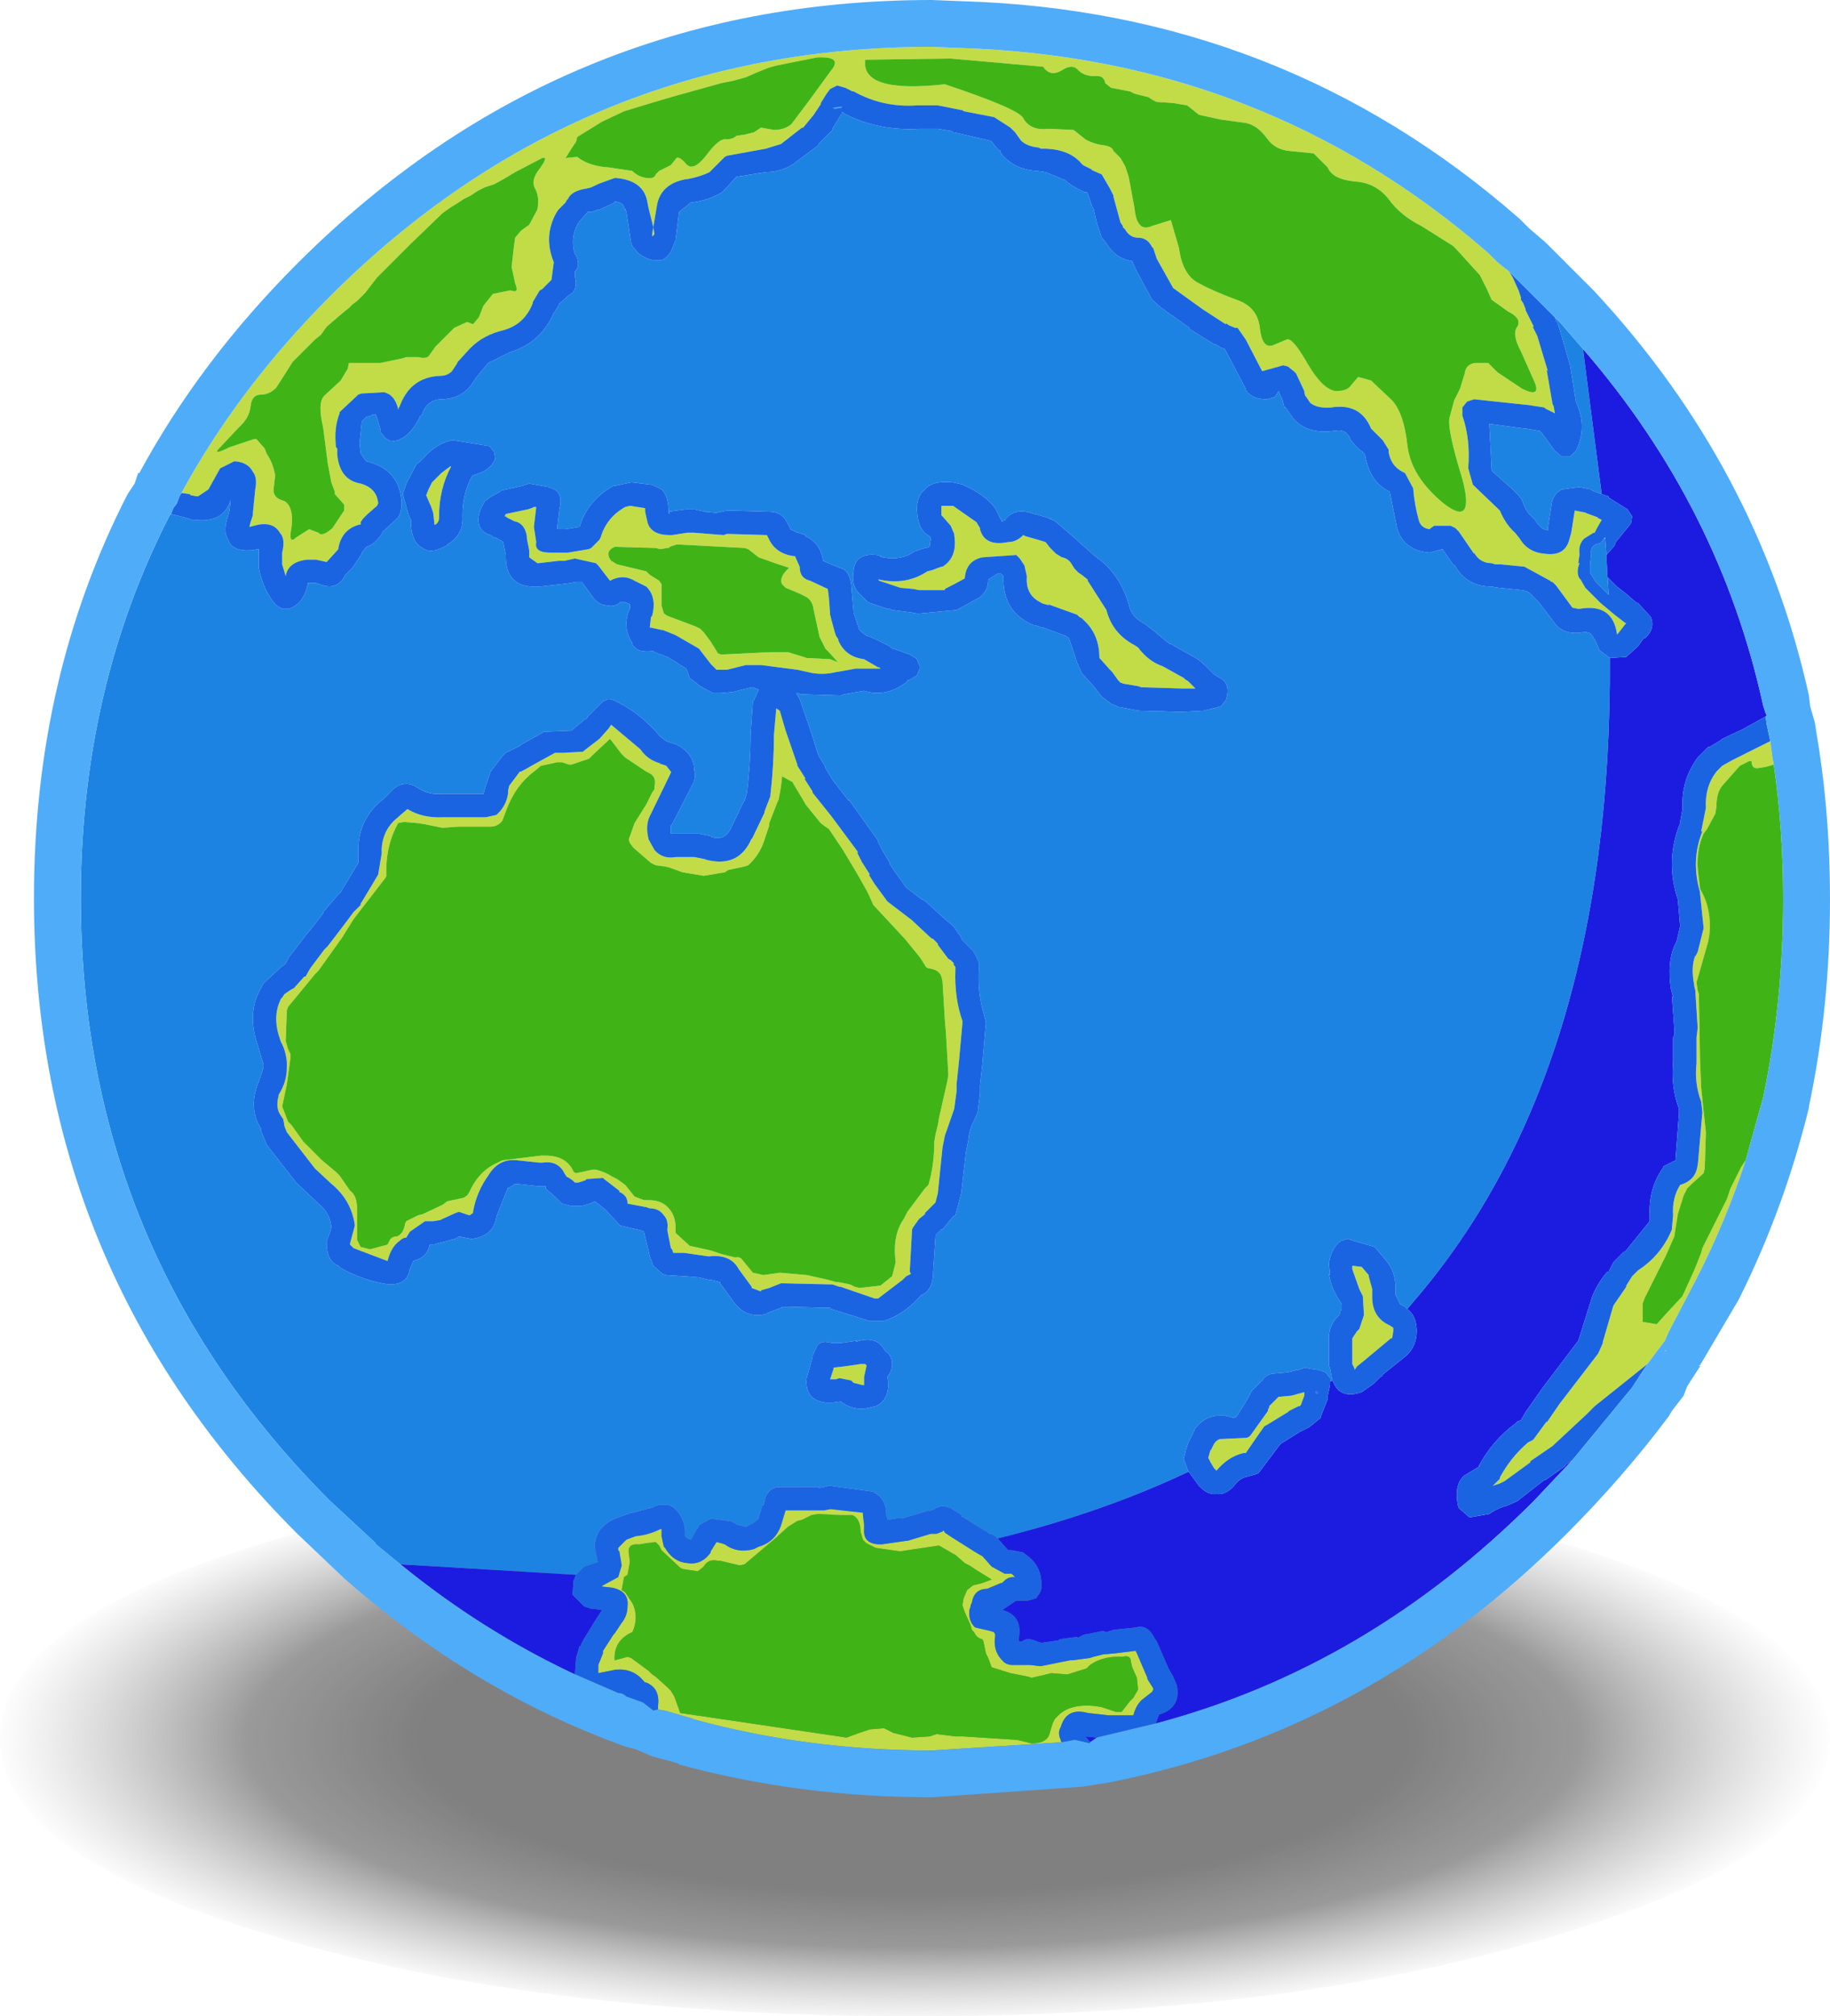
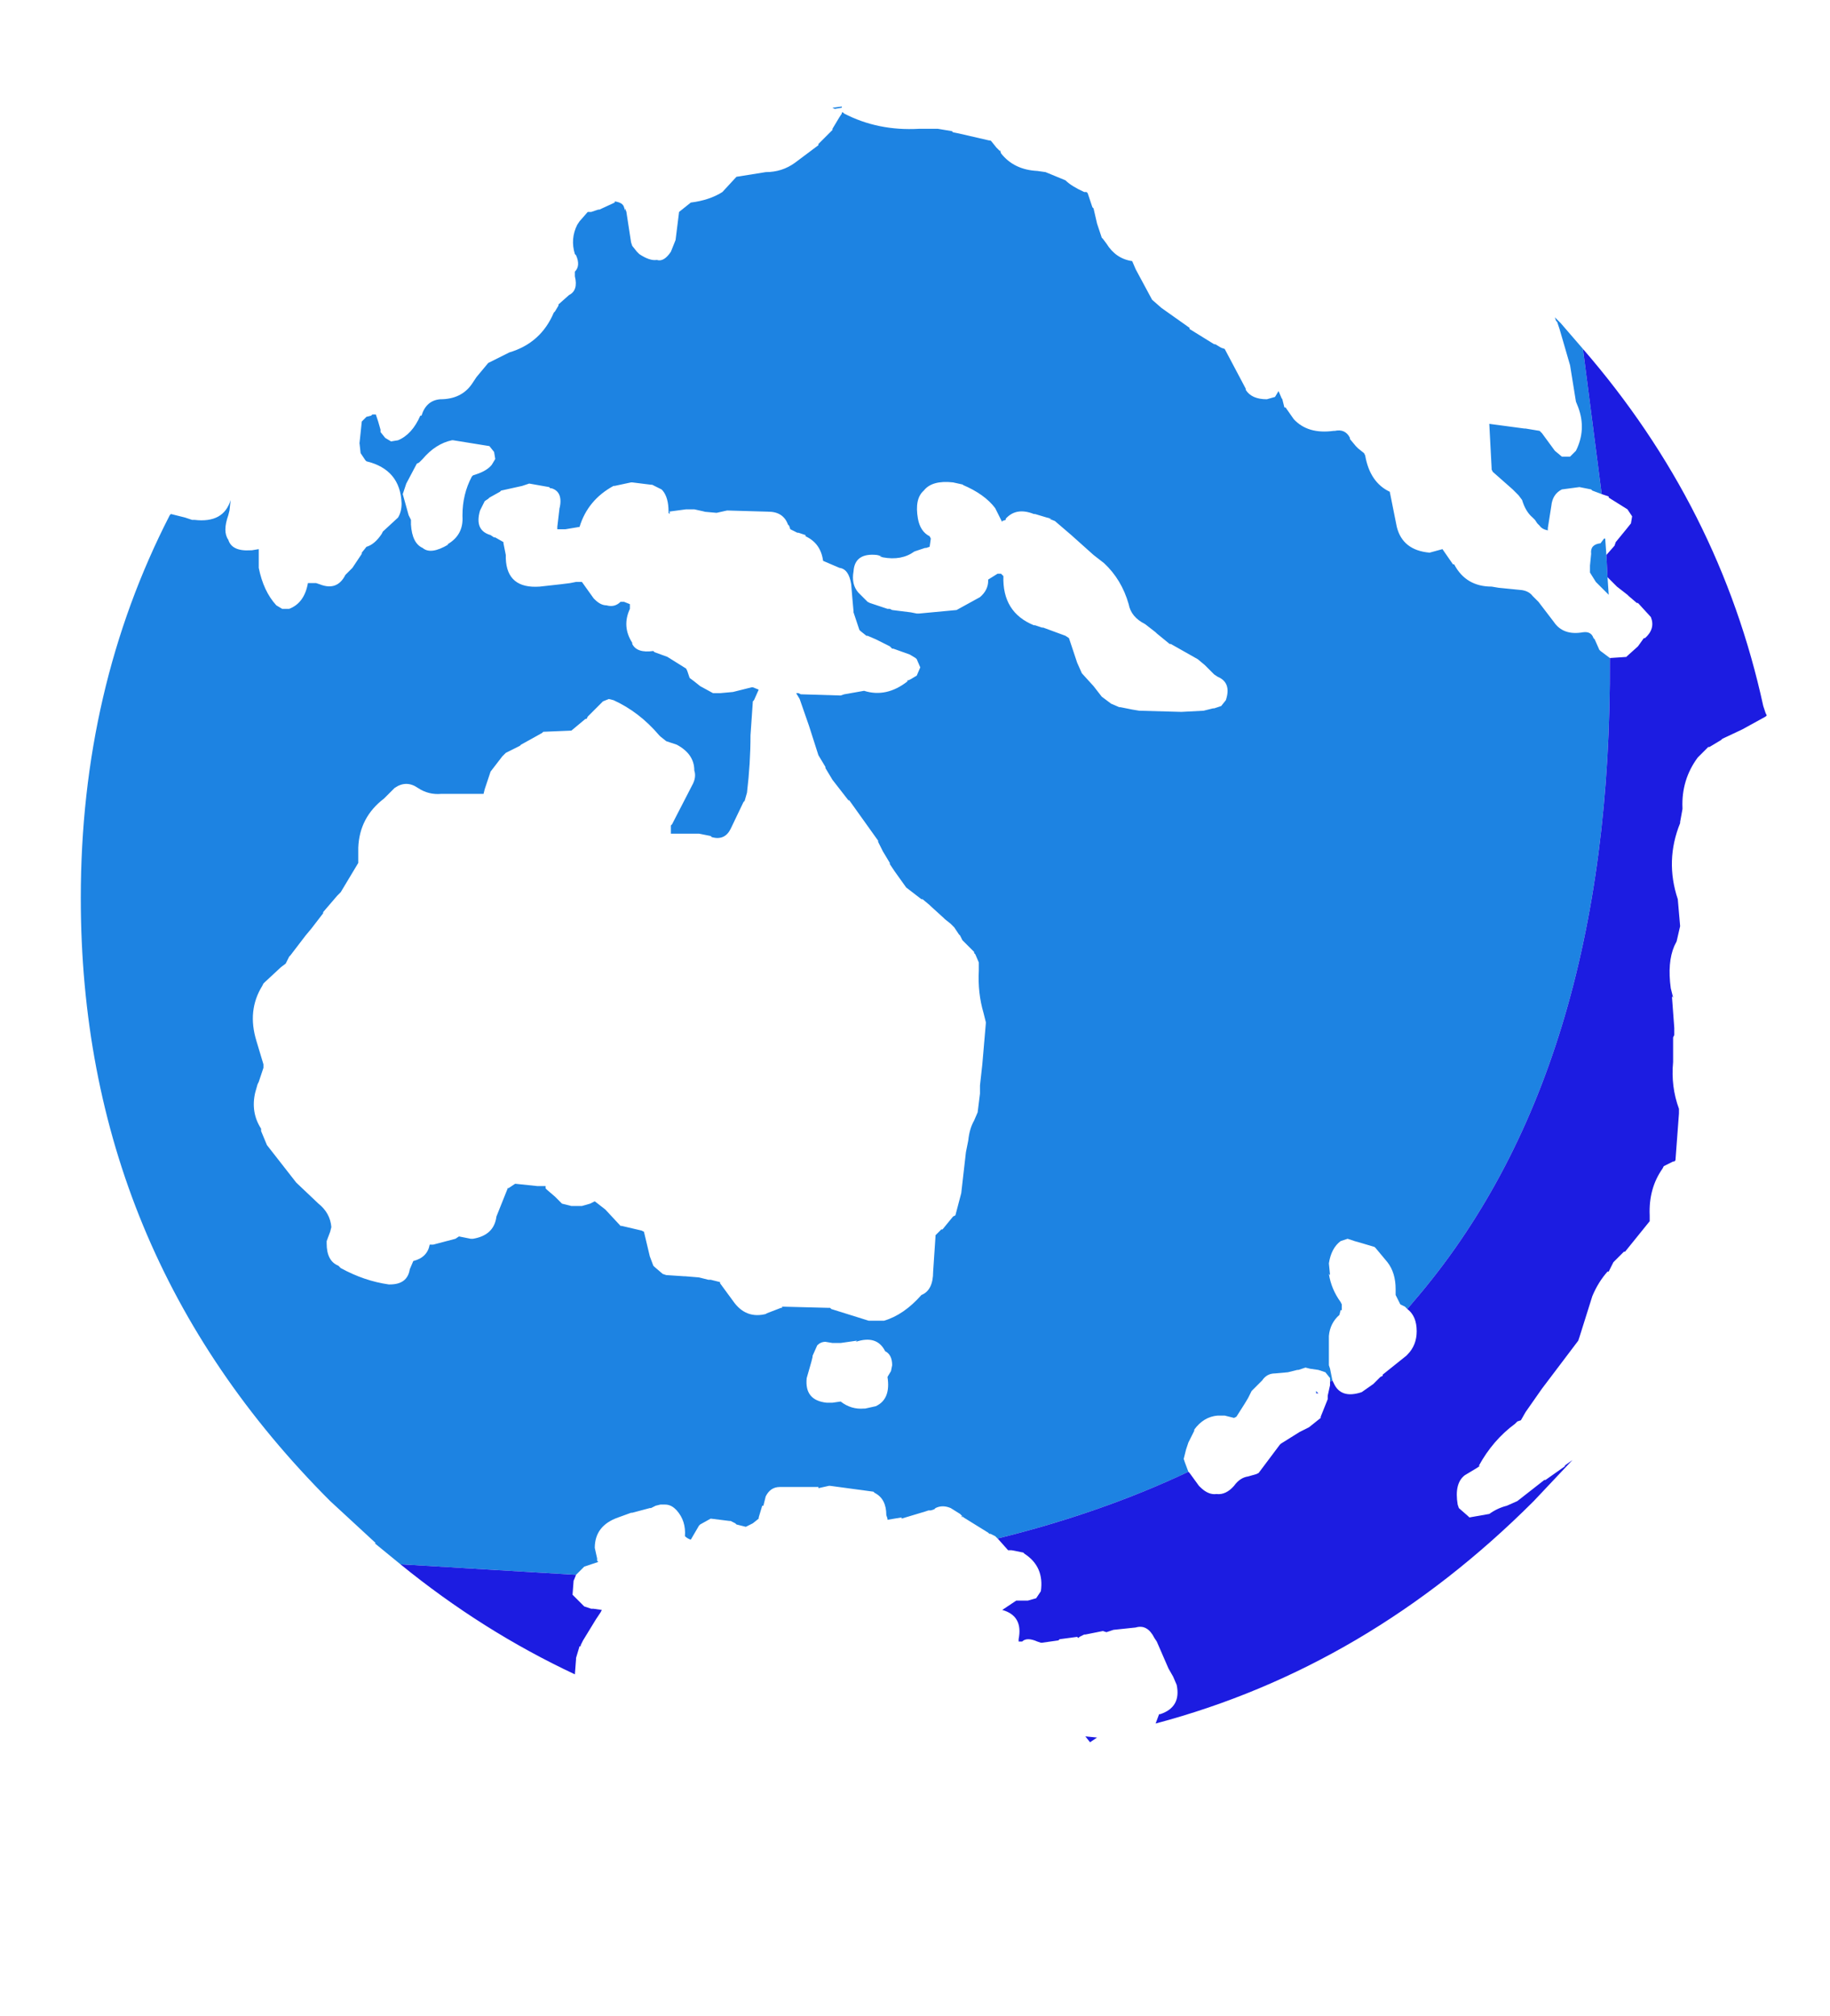
<svg xmlns="http://www.w3.org/2000/svg" height="86.1px" width="78.15px">
  <g transform="matrix(1.0, 0.0, 0.0, 1.0, 40.05, 35.75)">
-     <path d="M26.55 46.85 Q15.15 50.35 -1.0 50.35 -17.2 50.35 -28.65 46.85 -40.1 43.4 -40.05 38.5 -40.1 33.55 -28.65 30.1 -17.2 26.6 -1.0 26.6 15.15 26.6 26.55 30.1 38.05 33.55 38.1 38.5 38.05 43.4 26.55 46.85" fill="url(#gradient0)" fill-rule="evenodd" stroke="none" />
-     <path d="M-32.3 -14.7 Q-29.85 -19.2 -25.95 -23.1 -15.3 -33.75 -0.25 -33.75 L0.9 -33.7 0.95 -33.7 Q13.9 -33.3 23.5 -24.95 L23.55 -24.9 23.85 -24.6 23.9 -24.55 24.4 -24.15 24.55 -23.9 24.8 -23.35 24.9 -23.05 24.9 -22.95 25.0 -22.8 25.1 -22.55 25.1 -22.5 25.45 -21.8 25.4 -21.8 25.5 -21.6 25.6 -21.4 26.05 -19.9 26.0 -19.95 26.25 -18.5 26.3 -18.4 26.35 -18.1 25.95 -18.3 25.9 -18.35 25.25 -18.45 22.9 -18.7 22.6 -18.6 22.4 -18.35 22.4 -18.0 Q22.75 -17.0 22.65 -15.75 L22.85 -15.05 24.0 -13.95 Q24.25 -13.35 24.65 -13.0 L24.85 -12.75 Q25.2 -12.15 25.95 -12.1 26.75 -12.0 26.95 -12.65 L27.05 -13.0 27.2 -13.95 27.7 -13.85 27.65 -13.85 28.2 -13.65 28.15 -13.65 28.35 -13.55 28.15 -13.2 28.05 -13.0 28.0 -13.0 27.6 -12.75 Q27.35 -12.5 27.4 -12.1 L27.4 -12.05 27.35 -11.7 27.4 -11.7 Q27.25 -11.3 27.4 -11.05 L27.45 -11.0 27.65 -10.65 27.75 -10.55 28.3 -10.0 28.9 -9.5 Q29.1 -9.35 29.35 -9.15 L29.4 -9.15 29.05 -8.7 29.0 -8.65 29.0 -8.75 29.0 -8.7 Q28.8 -10.0 27.4 -9.75 L27.35 -9.75 27.1 -9.8 26.4 -10.75 26.25 -10.9 26.2 -10.9 26.15 -10.95 25.05 -11.55 24.05 -11.65 24.0 -11.65 23.8 -11.65 23.65 -11.7 Q23.15 -11.7 22.9 -12.15 L22.9 -12.1 22.25 -13.05 22.1 -13.2 21.9 -13.3 21.8 -13.3 21.2 -13.3 21.05 -13.2 21.0 -13.15 Q20.65 -13.2 20.55 -13.5 20.35 -14.2 20.3 -14.9 L19.95 -15.55 19.85 -15.6 Q19.35 -15.85 19.25 -16.45 L19.25 -16.55 19.0 -16.95 18.55 -17.4 18.5 -17.45 Q18.05 -18.55 16.8 -18.35 16.2 -18.3 15.9 -18.55 L15.7 -18.85 15.7 -18.8 15.65 -19.0 15.65 -19.05 15.3 -19.8 15.2 -19.9 14.95 -20.1 14.75 -20.15 13.85 -19.9 13.15 -21.25 12.8 -21.75 12.7 -21.75 12.45 -21.85 12.3 -21.95 12.3 -21.9 11.3 -22.55 10.05 -23.45 9.35 -24.7 9.2 -25.15 9.15 -25.2 Q8.95 -25.6 8.55 -25.6 8.2 -25.6 8.0 -25.95 L7.9 -26.05 7.9 -26.1 7.8 -26.25 7.5 -27.35 7.5 -27.4 7.35 -27.7 7.0 -28.3 6.55 -28.5 6.6 -28.5 6.2 -28.7 6.15 -28.75 Q5.65 -29.35 4.65 -29.4 L4.6 -29.4 4.4 -29.4 4.3 -29.45 Q3.8 -29.5 3.55 -29.75 L3.3 -30.1 3.1 -30.3 2.4 -30.75 1.1 -31.0 1.05 -31.05 1.0 -31.05 0.0 -31.25 -0.05 -31.25 -0.9 -31.25 Q-2.35 -31.15 -3.6 -31.85 L-3.65 -31.85 -3.95 -32.0 -4.3 -32.1 -4.5 -32.0 -4.6 -31.95 -4.75 -31.75 -5.0 -31.35 -5.0 -31.3 -5.1 -31.15 -5.3 -30.85 -5.75 -30.3 -5.8 -30.3 -6.7 -29.6 -7.35 -29.4 -9.0 -29.1 -9.1 -29.05 -9.5 -28.65 -9.75 -28.4 Q-10.15 -28.2 -10.7 -28.1 L-10.75 -28.1 Q-11.85 -27.9 -12.0 -26.95 L-12.15 -26.05 -12.35 -26.85 -12.4 -27.1 Q-12.55 -28.05 -13.75 -28.15 L-13.8 -28.15 -14.35 -27.95 Q-14.5 -27.9 -14.8 -27.75 L-15.0 -27.7 Q-15.65 -27.6 -15.8 -27.25 L-15.85 -27.2 -15.9 -27.1 -16.05 -26.95 -16.2 -26.8 -16.3 -26.65 Q-16.85 -25.65 -16.4 -24.55 L-16.5 -23.8 -16.9 -23.4 -17.0 -23.35 -17.3 -22.85 -17.3 -22.8 Q-17.65 -21.9 -18.55 -21.65 -19.4 -21.45 -19.95 -20.9 L-20.0 -20.85 -20.5 -20.3 -20.55 -20.2 -20.75 -19.9 Q-20.95 -19.7 -21.25 -19.7 -22.55 -19.65 -23.0 -18.35 L-23.0 -18.4 -23.05 -18.25 -23.05 -18.35 -23.05 -18.3 Q-23.2 -18.9 -23.65 -19.0 L-24.55 -18.95 -24.6 -18.95 -24.75 -18.9 -25.55 -18.15 -25.55 -18.1 Q-25.8 -17.45 -25.7 -16.65 L-25.65 -16.6 -25.65 -16.4 -25.65 -16.35 Q-25.55 -15.25 -24.65 -15.1 -23.95 -14.9 -23.9 -14.25 L-23.95 -14.15 -24.35 -13.8 -24.55 -13.6 -24.65 -13.45 -24.65 -13.35 -24.7 -13.35 Q-25.45 -13.15 -25.6 -12.35 L-25.6 -12.3 -26.1 -11.75 -26.55 -11.85 -26.9 -11.85 -26.95 -11.85 Q-27.75 -11.75 -27.85 -11.15 L-28.0 -11.65 -28.0 -12.15 Q-27.85 -12.75 -28.1 -13.0 -28.35 -13.45 -29.0 -13.35 L-29.4 -13.25 -29.35 -13.45 -29.25 -13.75 -29.25 -13.85 -29.15 -14.85 Q-29.05 -15.35 -29.25 -15.6 -29.45 -16.0 -30.0 -16.05 L-30.05 -16.05 -30.65 -15.75 -31.15 -14.85 -31.6 -14.55 -31.9 -14.6 -31.95 -14.65 -32.3 -14.7 M35.55 -4.1 L35.65 -3.35 35.7 -3.1 35.35 -3.0 35.05 -2.95 Q34.75 -2.9 34.75 -3.25 L34.65 -3.25 34.25 -3.05 33.5 -2.2 Q33.25 -1.9 33.25 -1.3 L33.2 -1.0 32.85 -0.35 32.7 -0.15 Q32.4 0.5 32.45 1.35 L32.55 2.2 32.6 2.3 Q33.05 3.1 32.95 4.15 L32.9 4.45 32.4 6.2 32.45 6.55 32.5 6.7 32.55 9.55 32.6 10.7 32.7 11.7 32.8 12.6 32.75 14.15 32.7 14.35 32.2 14.8 32.0 15.0 31.9 15.2 31.85 15.3 31.6 16.1 31.45 17.05 31.1 17.85 30.85 18.35 30.2 19.65 30.1 19.9 30.1 20.0 30.1 20.7 30.7 20.8 31.15 20.3 31.8 19.6 32.3 18.5 32.6 17.75 32.65 17.55 33.7 15.45 33.85 15.0 34.3 14.1 34.5 13.8 Q33.65 16.4 32.4 18.85 L31.2 21.15 31.05 21.5 30.3 22.5 28.05 24.3 28.1 24.25 27.7 24.65 26.25 26.0 25.3 26.65 25.3 26.7 24.2 27.5 24.0 27.6 23.7 27.7 24.0 27.4 24.0 27.35 Q24.45 26.5 25.2 25.85 L25.4 25.75 25.45 25.7 26.0 24.95 26.0 25.0 26.55 24.2 28.2 22.05 28.4 21.6 28.4 21.55 28.85 20.0 29.4 19.2 29.4 19.15 29.65 18.75 29.7 18.7 29.9 18.5 Q30.9 17.85 31.35 16.75 L31.35 16.7 31.4 16.15 Q31.35 15.4 31.7 14.85 32.4 14.65 32.45 13.95 L32.45 14.05 32.65 11.75 32.6 11.3 Q32.3 10.5 32.4 9.65 L32.4 9.6 32.4 9.3 32.4 8.85 32.4 8.55 32.45 8.15 32.35 6.6 32.35 6.55 32.3 6.35 32.3 6.3 Q32.15 5.55 32.35 5.05 L32.35 5.1 32.45 4.9 32.7 3.9 32.7 3.85 32.55 2.4 32.55 2.35 Q32.15 1.0 32.65 -0.25 L32.6 -0.25 32.8 -1.25 Q32.75 -2.15 33.25 -2.8 L33.5 -3.05 33.95 -3.3 34.75 -3.7 35.55 -4.1 M5.3 38.65 L-0.25 39.0 Q-5.6 39.0 -10.5 37.65 L-10.45 37.65 -11.65 37.3 -11.95 37.25 -11.95 37.15 -11.95 37.1 Q-11.85 36.35 -12.45 36.1 L-12.5 36.1 -12.55 36.05 Q-13.0 35.5 -13.7 35.55 L-13.75 35.55 -14.5 35.7 -14.5 35.65 -14.5 35.35 -14.3 34.85 -14.3 34.8 -14.3 34.75 -13.85 34.05 -13.8 34.0 -13.5 33.55 Q-13.25 33.25 -13.25 32.8 -13.2 32.2 -13.9 32.05 L-14.35 32.0 -14.3 31.95 -13.65 31.6 -13.5 31.1 -13.6 30.5 -13.65 30.45 -13.65 30.35 -13.3 30.0 -12.9 29.85 Q-12.35 29.8 -11.85 29.55 L-11.8 29.55 -11.8 29.8 -11.8 29.85 -11.7 30.3 -11.65 30.35 Q-11.3 30.95 -10.7 31.0 -10.1 31.1 -9.7 30.55 L-9.7 30.5 -9.45 30.1 -9.25 30.15 -9.1 30.2 Q-8.55 30.6 -7.85 30.4 L-7.75 30.35 -7.65 30.3 Q-6.95 30.1 -6.7 29.4 L-6.5 28.75 -6.5 28.8 -6.5 28.75 -6.2 28.75 -4.9 28.75 -4.85 28.75 -4.6 28.7 -4.55 28.7 -3.2 28.85 -3.2 28.95 -3.15 29.35 -3.15 29.55 Q-3.2 30.2 -2.45 30.2 L-2.4 30.2 -1.35 30.05 -1.3 30.05 -0.3 29.75 -0.2 29.75 -0.05 29.75 0.2 29.65 0.25 29.6 0.3 29.7 0.6 29.9 1.55 30.5 1.8 30.65 1.9 30.7 2.3 31.15 2.85 31.45 3.15 31.45 3.3 31.6 3.2 31.6 Q2.95 31.6 2.75 31.85 L2.7 31.85 2.1 32.1 Q1.55 32.1 1.45 32.7 L1.4 32.8 1.4 32.85 1.35 33.0 Q1.3 33.5 1.6 33.75 L2.25 33.9 2.4 33.95 2.45 34.05 2.45 34.1 Q2.35 34.7 2.7 35.1 L2.75 35.15 Q2.9 35.35 3.2 35.35 L3.25 35.35 3.95 35.35 4.35 35.4 4.4 35.4 5.65 35.15 5.75 35.15 6.5 35.05 6.65 35.0 7.05 34.9 7.6 34.85 8.4 34.75 8.45 34.75 8.5 34.85 8.95 35.9 8.95 35.95 9.2 36.35 9.2 36.4 9.15 36.5 8.7 36.85 Q8.45 37.1 8.35 37.5 L7.6 37.5 7.55 37.5 7.3 37.5 6.4 37.4 Q5.5 37.15 5.25 38.0 5.1 38.25 5.25 38.55 L5.25 38.6 5.3 38.65 M3.65 -30.7 Q3.95 -30.15 4.75 -30.25 L5.8 -30.2 6.3 -29.8 Q6.65 -29.6 7.05 -29.55 7.45 -29.5 7.5 -29.3 L7.8 -29.0 8.0 -28.65 8.15 -28.2 8.4 -26.85 Q8.5 -25.8 9.15 -26.1 L9.95 -26.35 10.3 -25.15 Q10.45 -24.0 11.15 -23.65 11.8 -23.3 12.75 -22.95 13.65 -22.65 13.75 -21.75 13.85 -20.85 14.3 -21.0 L14.9 -21.25 Q15.15 -21.35 15.8 -20.2 16.45 -19.1 17.0 -19.05 17.5 -19.05 17.65 -19.3 L17.95 -19.65 18.5 -19.5 19.4 -18.65 Q19.9 -18.1 20.05 -16.75 20.2 -15.4 21.6 -14.25 22.95 -13.2 22.4 -15.3 21.75 -17.4 21.85 -17.9 L22.05 -18.65 22.3 -19.15 22.5 -19.8 Q22.55 -20.2 22.95 -20.25 L23.5 -20.25 23.9 -19.85 24.95 -19.15 Q25.75 -18.75 25.5 -19.4 L24.9 -20.75 Q24.5 -21.5 24.75 -21.8 24.95 -22.15 24.35 -22.45 L23.65 -22.95 23.45 -23.4 23.15 -24.0 22.15 -25.1 22.0 -25.25 20.65 -26.1 Q19.75 -26.55 19.25 -27.25 18.7 -27.95 17.8 -28.0 16.85 -28.1 16.65 -28.6 L16.05 -29.2 15.05 -29.3 Q14.4 -29.35 14.05 -29.85 13.65 -30.4 13.15 -30.5 L12.05 -30.65 11.15 -30.85 10.65 -31.25 10.05 -31.35 9.35 -31.4 Q9.2 -31.45 9.0 -31.6 L8.4 -31.75 8.2 -31.85 7.4 -32.0 7.15 -32.2 Q7.1 -32.55 6.7 -32.5 6.25 -32.5 6.0 -32.75 5.75 -33.05 5.3 -32.75 4.8 -32.45 4.5 -32.9 L0.55 -33.25 -3.1 -33.2 Q-3.3 -31.75 0.3 -32.15 3.45 -31.1 3.65 -30.7 M4.6 -12.6 L4.8 -12.35 4.9 -12.25 5.05 -12.1 5.3 -11.95 Q5.6 -11.9 5.75 -11.6 L5.85 -11.45 6.0 -11.3 6.15 -11.2 6.4 -11.0 6.4 -10.95 7.2 -9.7 Q7.45 -8.7 8.4 -8.2 L8.55 -8.1 Q9.0 -7.5 9.6 -7.3 L10.5 -6.8 10.55 -6.75 10.7 -6.65 11.0 -6.35 10.4 -6.35 8.7 -6.4 8.55 -6.45 7.95 -6.55 7.8 -6.6 7.7 -6.7 7.45 -7.05 7.35 -7.15 6.95 -7.6 6.9 -7.65 Q6.9 -8.65 6.25 -9.25 L6.15 -9.35 6.05 -9.4 5.95 -9.5 4.7 -9.95 4.75 -9.9 4.4 -10.0 4.45 -10.0 Q3.75 -10.3 3.8 -11.1 L3.8 -11.15 3.7 -11.6 3.6 -11.75 3.5 -11.9 3.35 -12.05 1.9 -11.95 Q1.2 -11.8 1.15 -11.05 0.8 -10.85 0.3 -10.6 L0.3 -10.55 -0.6 -10.55 -0.7 -10.55 -0.8 -10.55 -1.05 -10.6 -1.6 -10.65 -1.9 -10.75 -2.5 -10.95 -2.55 -11.0 -2.5 -11.0 Q-1.35 -10.75 -0.45 -11.35 L-0.25 -11.4 0.15 -11.55 0.2 -11.55 Q0.85 -11.95 0.7 -12.9 L0.7 -12.95 0.55 -13.3 0.2 -13.7 0.15 -13.75 0.15 -13.8 0.15 -14.15 0.5 -14.15 0.55 -14.15 0.65 -14.15 1.65 -13.45 1.8 -13.2 1.8 -13.15 Q2.0 -12.4 3.0 -12.6 3.35 -12.6 3.65 -12.9 3.65 -12.9 3.75 -12.85 L4.45 -12.65 4.6 -12.6 M-0.2 4.35 L-0.15 4.4 0.0 4.55 0.0 4.6 0.45 5.2 0.55 5.25 0.7 5.4 0.65 5.4 0.75 5.55 0.75 5.65 Q0.7 6.85 1.05 7.85 L1.05 7.95 0.9 9.6 0.8 10.55 0.8 10.6 0.8 10.85 0.7 11.6 0.3 12.75 0.2 13.25 0.0 15.2 -0.1 15.6 -0.55 16.05 -0.55 16.1 -0.8 16.3 -1.05 16.65 -1.1 16.75 -1.2 18.55 -1.15 18.65 -1.35 18.75 -1.45 18.85 -1.5 18.9 -2.55 19.7 -2.7 19.7 -4.15 19.2 -4.2 19.2 -4.5 19.1 -6.65 19.05 -6.7 19.05 -7.2 19.25 -7.55 19.35 -7.55 19.4 -7.95 19.25 -7.95 19.2 -8.5 18.45 Q-8.85 17.8 -9.75 17.9 L-9.8 17.9 -10.85 17.75 -10.9 17.75 -11.3 17.75 -11.35 17.6 -11.4 17.55 -11.55 16.8 -11.55 16.75 Q-11.5 16.35 -11.7 16.15 -11.9 15.85 -12.3 15.85 L-12.45 15.8 -13.25 15.65 Q-13.25 15.35 -13.5 15.2 L-13.6 15.15 -13.6 15.1 -14.25 14.6 -14.3 14.55 -15.0 14.6 -15.05 14.65 -15.2 14.7 -15.35 14.75 -15.5 14.75 -15.55 14.7 -15.6 14.65 -15.75 14.55 -15.85 14.5 -15.95 14.35 -16.0 14.25 Q-16.3 13.8 -16.9 13.9 L-17.0 13.9 -17.95 13.8 Q-18.75 13.7 -19.2 14.45 -19.7 15.15 -19.85 16.0 L-19.85 16.05 -20.0 16.15 -20.45 16.0 -20.6 16.05 -21.15 16.3 -21.25 16.35 -21.55 16.4 -21.8 16.4 -21.9 16.4 -22.55 16.85 -22.7 17.1 Q-22.85 17.1 -23.0 17.25 -23.35 17.5 -23.5 18.1 L-24.95 17.55 -25.0 17.5 -25.1 17.4 -25.15 17.4 -25.1 17.4 -25.1 17.35 -24.9 16.6 -24.9 16.55 Q-25.05 15.5 -25.9 14.8 L-26.6 14.15 -27.8 12.6 -27.9 12.35 -27.95 12.05 -28.05 11.9 Q-28.3 11.55 -28.15 11.05 L-28.15 10.9 -28.15 11.0 Q-27.8 10.45 -27.8 9.85 L-27.8 9.65 -27.8 9.6 Q-27.85 9.1 -28.05 8.75 L-28.15 8.45 Q-28.4 7.6 -28.05 6.9 L-28.0 6.85 -27.9 6.7 -27.6 6.5 -27.5 6.45 -27.05 5.95 -27.0 5.95 -26.8 5.6 -26.2 4.8 -26.15 4.75 -26.05 4.65 -25.4 3.8 -24.95 3.2 -24.65 2.9 -24.65 2.85 -23.9 1.6 -23.75 0.7 -23.75 0.55 -23.75 0.5 Q-23.7 -0.35 -23.05 -0.85 L-23.0 -0.9 -22.65 -1.2 Q-22.0 -0.8 -21.1 -0.85 L-19.35 -0.85 -19.3 -0.85 -18.85 -0.95 -18.7 -1.1 Q-18.4 -1.45 -18.35 -1.9 L-18.35 -2.0 -18.3 -2.2 -17.85 -2.8 -17.8 -2.8 Q-17.6 -2.9 -17.35 -3.05 L-16.35 -3.6 -16.0 -3.6 -15.15 -3.65 -15.1 -3.7 -14.45 -4.2 -14.05 -4.65 -13.95 -4.8 -12.7 -3.75 Q-12.4 -3.3 -11.85 -3.15 L-11.9 -3.15 -11.6 -3.05 -11.4 -2.8 -11.4 -2.75 -12.3 -0.9 Q-12.5 -0.5 -12.35 0.1 L-12.1 0.55 Q-11.75 0.95 -11.2 0.85 L-10.4 0.85 -9.9 0.95 -9.95 0.95 Q-8.5 1.35 -7.95 0.05 L-7.95 0.1 -7.4 -1.05 -7.4 -1.1 -7.15 -1.75 -7.15 -1.8 Q-7.0 -3.1 -7.0 -4.35 L-6.9 -5.5 -6.75 -5.4 -6.5 -4.55 -6.0 -3.1 -6.0 -3.05 -5.65 -2.5 -5.7 -2.5 -5.35 -1.95 -5.35 -1.9 -4.55 -0.9 -3.4 0.65 -3.45 0.65 -3.25 1.05 -2.9 1.6 -2.95 1.6 -2.7 2.0 -2.15 2.75 -1.1 3.55 -1.05 3.6 -0.3 4.3 -0.2 4.35 M-0.4 5.6 L-0.5 5.55 -0.75 5.15 -1.4 4.35 -2.75 2.9 -3.0 2.35 -3.45 1.55 -4.05 0.55 -4.65 -0.35 -4.8 -0.45 -5.0 -0.6 -5.65 -1.4 -5.7 -1.5 -6.15 -2.25 -6.2 -2.35 -6.65 -2.6 -6.7 -2.15 -6.8 -1.6 -6.85 -1.5 -7.2 -0.6 -7.2 -0.5 -7.4 0.1 Q-7.6 0.75 -8.1 1.2 L-8.25 1.25 -8.95 1.4 -9.1 1.5 -10.0 1.65 -10.9 1.5 -11.45 1.3 -11.65 1.25 -12.05 1.2 -12.25 1.1 -13.0 0.45 -13.15 0.25 -13.2 0.1 -12.95 -0.6 -12.45 -1.4 -12.2 -1.9 -12.1 -2.05 -12.1 -2.15 Q-12.0 -2.6 -12.35 -2.75 L-12.45 -2.8 -13.35 -3.4 -13.5 -3.55 -14.0 -4.2 -14.75 -3.5 -14.9 -3.35 -15.65 -3.1 -15.75 -3.1 -16.05 -3.2 -16.25 -3.2 -16.95 -3.05 -17.25 -2.8 Q-18.05 -2.2 -18.45 -1.1 L-18.6 -0.7 Q-18.8 -0.45 -19.1 -0.45 L-19.3 -0.45 -19.5 -0.45 -20.45 -0.45 -21.15 -0.4 -21.9 -0.55 -22.2 -0.6 -22.8 -0.65 -23.05 -0.6 -23.1 -0.5 Q-23.6 0.45 -23.55 1.65 L-23.6 1.75 -24.95 3.5 -25.45 4.3 -26.45 5.7 -26.6 5.85 -27.75 7.25 -27.8 7.4 -27.85 8.7 -27.75 9.05 -27.65 9.25 -27.65 9.45 -27.8 10.55 -28.0 11.5 -27.75 12.15 -27.6 12.3 -27.1 13.0 -26.3 13.8 -25.7 14.3 -25.55 14.45 -25.1 15.1 Q-24.8 15.3 -24.8 15.9 L-24.8 16.5 -24.8 17.0 -24.8 17.2 -24.65 17.5 -24.25 17.6 -23.5 17.4 -23.4 17.2 Q-23.3 17.05 -23.1 17.05 L-23.0 17.0 Q-22.8 16.85 -22.75 16.5 L-22.7 16.4 -22.2 16.15 -22.0 16.1 -21.15 15.7 -20.95 15.55 -20.25 15.4 -20.1 15.3 -20.0 15.15 Q-19.6 14.25 -18.8 13.9 L-18.6 13.8 -16.95 13.6 -16.75 13.6 Q-15.85 13.6 -15.55 14.3 L-15.45 14.35 -14.75 14.2 -14.6 14.2 Q-14.2 14.3 -13.9 14.5 L-13.7 14.6 -13.35 14.85 -12.95 15.35 -12.55 15.5 -12.35 15.5 Q-11.75 15.5 -11.45 15.9 -11.2 16.2 -11.2 16.7 L-11.2 16.9 -10.6 17.45 -9.7 17.65 -9.25 17.8 -8.65 17.95 Q-8.45 17.9 -8.35 18.05 L-7.9 18.6 -7.45 18.7 -6.75 18.6 -5.6 18.7 -4.7 18.9 -4.35 19.0 -4.25 19.0 -3.75 19.1 -3.55 19.2 -3.35 19.25 -2.45 19.15 -1.95 18.75 -1.8 18.15 Q-1.95 17.0 -1.45 16.3 L-1.3 16.0 -0.55 15.0 -0.4 14.85 Q-0.15 14.0 -0.15 13.0 L-0.1 12.7 0.0 12.3 0.05 12.0 0.4 10.45 0.45 10.15 0.35 8.4 0.3 7.8 0.2 6.15 0.15 5.95 Q0.05 5.65 -0.4 5.6 M17.7 18.4 L17.7 18.3 18.1 18.35 18.4 18.7 18.4 18.75 18.55 19.3 18.55 19.45 18.55 19.5 Q18.5 20.5 19.3 20.85 L19.45 20.95 19.45 21.1 19.4 21.4 19.35 21.4 18.45 22.15 18.15 22.4 17.9 22.6 17.8 22.75 17.8 22.7 17.7 22.5 17.7 22.45 17.7 22.4 17.7 21.95 17.7 21.85 17.7 21.65 17.7 21.4 17.9 21.1 18.0 21.0 18.2 20.4 18.2 20.45 18.15 19.6 18.0 19.3 17.7 18.45 17.7 18.4 M15.65 23.75 L15.65 23.85 15.5 24.25 15.45 24.3 15.4 24.3 15.0 24.5 14.95 24.55 14.05 25.1 13.95 25.15 13.7 25.5 13.15 26.3 13.05 26.3 Q12.4 26.45 11.9 27.05 L11.85 27.0 11.8 26.95 11.65 26.7 11.6 26.6 11.55 26.5 11.65 26.15 11.65 26.2 11.8 25.9 Q11.9 25.75 12.05 25.7 L12.15 25.7 13.2 25.65 13.3 25.6 13.35 25.55 14.1 24.5 14.1 24.45 14.15 24.35 14.15 24.3 14.2 24.25 14.55 23.9 15.1 23.85 15.65 23.7 15.65 23.75 M0.75 30.65 L0.65 30.6 0.4 30.45 0.05 30.25 -1.3 30.45 -1.6 30.5 -2.65 30.35 -2.75 30.3 -3.05 30.15 -3.2 30.0 -3.3 29.65 Q-3.3 29.2 -3.55 29.0 L-3.65 28.95 -4.15 28.95 -5.1 28.9 -5.4 28.95 -5.8 29.15 -6.0 29.2 -6.4 29.45 -6.95 29.95 -8.25 31.05 -8.45 31.1 -9.3 30.9 -9.4 30.9 Q-9.8 30.8 -10.0 31.15 L-10.25 31.35 -10.9 31.25 -11.0 31.2 -11.8 30.45 -11.9 30.25 -12.05 30.1 -12.45 30.15 -12.75 30.2 Q-13.25 30.15 -13.2 30.55 L-13.15 30.95 -13.25 31.5 -13.4 31.6 -13.5 32.15 -13.35 32.25 -13.05 32.7 -13.0 32.8 Q-12.8 33.3 -13.0 33.85 L-13.05 33.95 Q-13.85 34.3 -13.8 35.15 L-13.25 35.0 -13.1 35.05 -12.35 35.6 -12.2 35.75 -12.05 35.85 -11.55 36.3 -11.4 36.45 -11.25 36.7 -11.0 37.4 -3.9 38.45 -3.35 38.25 -2.9 38.1 -2.3 38.05 -1.9 38.25 -1.1 38.45 -0.35 38.4 -0.05 38.3 0.75 38.4 1.05 38.4 3.4 38.55 3.6 38.6 4.0 38.7 Q4.6 38.7 4.75 38.35 L4.9 37.85 5.0 37.65 5.15 37.5 Q5.65 37.0 6.7 37.1 L7.0 37.15 7.6 37.35 7.7 37.35 7.85 37.35 8.2 36.9 8.35 36.75 8.55 36.4 8.5 35.9 8.3 35.45 8.25 35.25 Q8.25 34.9 7.9 35.0 L7.7 35.0 Q7.0 35.0 6.5 35.35 L6.35 35.5 5.55 35.75 5.45 35.75 4.85 35.7 4.65 35.75 4.0 35.9 3.85 35.85 3.1 35.7 2.3 35.45 2.15 35.05 2.05 34.85 1.95 34.35 1.9 34.25 Q1.65 34.2 1.55 33.95 L1.45 33.85 1.4 33.65 1.15 33.1 1.05 32.8 1.1 32.5 1.25 32.15 1.5 31.95 1.9 31.85 2.3 31.7 1.65 31.3 1.35 31.1 1.15 31.0 0.75 30.65 M8.55 37.5 L8.5 37.5 8.6 37.5 8.55 37.5 M31.05 21.95 L31.1 21.9 31.1 21.95 31.05 21.95 M-15.65 -29.4 L-15.9 -29.0 -15.4 -29.05 Q-14.9 -28.65 -14.05 -28.6 L-13.05 -28.45 Q-12.8 -28.2 -12.45 -28.15 -12.1 -28.1 -12.05 -28.3 L-11.9 -28.45 -11.4 -28.7 -11.2 -28.95 Q-11.1 -29.15 -10.75 -28.75 -10.45 -28.4 -9.9 -29.1 -9.35 -29.85 -9.05 -29.8 -8.75 -29.8 -8.6 -29.95 L-8.25 -30.0 -7.85 -30.1 -7.55 -30.3 -7.0 -30.2 Q-6.55 -30.2 -6.25 -30.45 L-5.5 -31.45 -4.55 -32.75 Q-4.05 -33.35 -5.15 -33.3 L-6.9 -32.95 -7.25 -32.85 -7.75 -32.65 -8.2 -32.45 -8.75 -32.3 -9.25 -32.2 -11.05 -31.7 -11.4 -31.6 -12.25 -31.35 -13.4 -31.0 -14.35 -30.55 -15.4 -29.9 -15.45 -29.7 -15.65 -29.4 M-23.95 -23.9 L-24.45 -23.25 -24.8 -22.9 -25.0 -22.75 -25.15 -22.6 -25.4 -22.4 -26.1 -21.8 -26.35 -21.45 -26.6 -21.25 -27.0 -20.85 -27.35 -20.5 -27.55 -20.3 -28.25 -19.2 Q-28.55 -18.9 -28.9 -18.9 -29.3 -18.9 -29.35 -18.4 -29.4 -17.9 -29.85 -17.5 L-30.65 -16.65 Q-31.05 -16.25 -30.25 -16.65 L-29.2 -17.0 -29.1 -17.0 -28.75 -16.6 -28.65 -16.35 Q-28.4 -16.0 -28.3 -15.45 L-28.35 -15.0 Q-28.45 -14.55 -28.05 -14.4 L-27.9 -14.35 Q-27.5 -14.1 -27.6 -13.25 -27.75 -12.45 -27.4 -12.8 L-26.85 -13.15 -26.45 -13.0 Q-26.3 -12.8 -25.85 -13.2 L-25.35 -13.95 -25.35 -14.2 -25.75 -14.65 -25.75 -14.75 -25.9 -15.15 -26.05 -15.95 -26.25 -17.5 Q-26.5 -18.55 -26.2 -18.85 L-25.5 -19.5 -25.2 -20.0 -25.15 -20.25 -24.95 -20.25 -24.0 -20.25 -23.8 -20.25 -22.85 -20.45 -22.7 -20.5 -22.2 -20.5 Q-21.8 -20.4 -21.7 -20.6 L-21.45 -20.95 -20.85 -21.55 -20.65 -21.75 -20.1 -22.0 -19.85 -21.9 -19.6 -22.2 -19.4 -22.7 -19.0 -23.2 -18.25 -23.35 Q-17.85 -23.2 -18.05 -23.65 L-18.2 -24.35 -18.15 -24.8 -18.1 -25.25 -18.05 -25.6 -17.8 -25.9 -17.45 -26.15 -17.1 -26.8 Q-17.0 -27.35 -17.2 -27.7 -17.4 -28.05 -17.0 -28.55 -16.6 -29.1 -16.9 -29.0 L-18.05 -28.4 Q-18.95 -27.85 -19.05 -27.85 L-19.35 -27.75 -19.65 -27.6 -19.95 -27.4 -20.25 -27.25 -20.55 -27.05 -20.8 -26.9 -21.15 -26.65 -22.5 -25.35 -23.95 -23.9 M-21.75 -14.85 L-21.6 -15.15 -21.2 -15.55 -20.8 -15.85 -20.8 -15.8 Q-21.3 -14.85 -21.3 -13.7 L-21.3 -13.65 Q-21.3 -13.45 -21.45 -13.35 L-21.5 -13.35 -21.5 -13.4 -21.55 -13.85 -21.65 -14.15 -21.7 -14.25 -21.85 -14.6 -21.75 -14.85 M-12.15 -26.05 L-12.1 -25.75 -12.15 -25.7 -12.2 -25.75 -12.15 -25.7 -12.2 -25.65 -12.2 -25.75 -12.15 -26.05 M-12.5 -13.9 L-12.4 -13.45 Q-12.25 -12.9 -11.45 -12.9 L-11.35 -12.9 -10.7 -13.0 -10.65 -13.0 -10.4 -13.0 -9.15 -12.9 -9.0 -12.95 -7.3 -12.9 -7.2 -12.7 Q-6.9 -12.1 -6.15 -12.0 L-6.1 -12.0 -5.9 -11.55 Q-5.9 -11.05 -5.45 -10.95 L-4.7 -10.6 -4.65 -10.2 -4.6 -9.5 -4.55 -9.3 -4.4 -8.75 -4.35 -8.6 -4.25 -8.45 -4.25 -8.4 Q-3.95 -7.7 -3.15 -7.6 L-2.55 -7.25 -2.5 -7.25 -2.45 -7.2 -2.9 -7.2 -3.5 -7.2 -4.05 -7.1 -4.35 -7.05 Q-4.95 -6.9 -5.55 -7.05 L-6.0 -7.15 -7.55 -7.35 -7.6 -7.35 -8.25 -7.35 -8.2 -7.35 -9.0 -7.15 -9.3 -7.15 -9.45 -7.15 -9.7 -7.4 -10.2 -8.05 -11.15 -8.6 -11.25 -8.65 -11.75 -8.85 -11.8 -8.85 -12.25 -8.95 -12.3 -8.95 -12.25 -9.4 -12.2 -9.45 Q-12.0 -10.2 -12.4 -10.65 L-12.45 -10.7 -12.85 -10.9 -12.95 -10.95 Q-13.45 -11.25 -14.0 -10.95 L-14.5 -11.6 -14.6 -11.7 -15.5 -11.9 -15.95 -11.8 -16.0 -11.8 -16.15 -11.8 -16.2 -11.8 -17.05 -11.7 -17.1 -11.7 -17.45 -11.95 -17.45 -12.15 -17.45 -12.25 -17.55 -12.75 -17.55 -12.85 Q-17.65 -13.45 -18.15 -13.5 L-18.1 -13.5 -18.4 -13.65 -18.45 -13.7 -18.5 -13.7 -18.45 -13.8 -17.5 -14.0 -17.35 -14.05 -17.25 -14.1 -17.15 -14.1 -17.25 -13.25 -17.15 -12.6 Q-17.25 -12.15 -16.55 -12.15 L-15.85 -12.15 -15.8 -12.15 -14.9 -12.3 -14.8 -12.35 -14.45 -12.7 -14.4 -12.8 Q-14.15 -13.65 -13.35 -14.1 L-13.15 -14.15 -12.5 -14.05 -12.5 -13.9 M-13.7 -11.65 L-12.45 -11.35 -12.3 -11.2 -11.9 -10.95 -11.8 -10.8 -11.8 -9.9 -11.7 -9.55 -11.55 -9.45 -10.35 -9.0 -10.15 -8.9 -10.0 -8.75 -9.7 -8.35 -9.45 -7.95 Q-9.4 -7.8 -9.2 -7.8 L-7.15 -7.9 -6.65 -7.9 -6.4 -7.9 -5.75 -7.7 -5.6 -7.65 -4.6 -7.6 -4.35 -7.5 -4.25 -7.45 -4.65 -7.9 -4.8 -8.05 -5.05 -8.55 -5.3 -9.7 Q-5.35 -10.15 -5.7 -10.3 L-5.9 -10.4 -6.5 -10.65 -6.65 -10.8 Q-6.8 -11.1 -6.35 -11.5 L-6.95 -11.7 -7.65 -11.95 -8.1 -12.3 -8.25 -12.35 -11.15 -12.5 -11.45 -12.4 Q-11.45 -12.35 -11.55 -12.35 L-11.85 -12.3 -12.05 -12.35 -13.8 -12.4 Q-14.25 -12.2 -13.95 -11.8 L-13.7 -11.65 M-12.2 -8.8 L-12.25 -8.8 -12.2 -8.8 M-3.05 22.55 L-3.05 22.6 -3.15 23.05 -3.15 23.15 -3.15 23.4 -3.2 23.4 -3.6 23.3 -3.7 23.2 -4.2 23.1 -4.35 23.15 -4.5 23.15 -4.6 23.15 -4.45 22.7 -4.45 22.65 -4.0 22.6 -3.3 22.5 -3.25 22.5 -3.1 22.5 -3.05 22.55" fill="#c2dc47" fill-rule="evenodd" stroke="none" />
    <path d="M26.35 -22.2 L26.6 -21.95 27.55 -20.85 28.35 -14.65 27.95 -14.8 27.9 -14.85 27.4 -14.95 26.65 -14.85 Q26.25 -14.65 26.2 -14.15 L26.05 -13.2 26.05 -13.1 Q25.8 -13.15 25.7 -13.3 L25.6 -13.4 25.5 -13.55 25.4 -13.65 Q25.1 -13.9 24.95 -14.4 L24.8 -14.6 24.65 -14.75 24.55 -14.85 23.7 -15.6 23.65 -15.7 23.65 -15.75 23.55 -17.65 25.05 -17.45 25.1 -17.45 25.7 -17.35 25.8 -17.25 26.35 -16.5 26.65 -16.25 27.0 -16.25 27.25 -16.5 Q27.7 -17.4 27.35 -18.35 L27.25 -18.6 27.0 -20.15 26.55 -21.7 26.45 -22.0 26.4 -22.05 26.35 -22.2 M-22.95 31.05 L-24.05 30.15 -24.0 30.15 -25.95 28.35 Q-36.6 17.7 -36.6 2.6 -36.6 -6.35 -32.8 -13.75 L-32.75 -13.8 -32.15 -13.65 -31.85 -13.55 -31.75 -13.55 Q-30.5 -13.4 -30.2 -14.4 L-30.25 -13.95 -30.3 -13.75 Q-30.55 -13.05 -30.3 -12.7 -30.15 -12.2 -29.35 -12.25 L-29.3 -12.25 -29.0 -12.3 -29.0 -11.5 Q-28.8 -10.5 -28.25 -9.9 L-28.0 -9.75 -27.7 -9.75 Q-27.05 -10.0 -26.9 -10.85 L-26.85 -10.85 -26.55 -10.85 -26.4 -10.8 Q-25.65 -10.5 -25.3 -11.2 L-24.95 -11.55 -25.0 -11.5 -24.6 -12.1 -24.6 -12.15 -24.4 -12.4 Q-24.05 -12.5 -23.75 -12.95 L-23.7 -13.05 -23.05 -13.65 Q-22.9 -13.9 -22.9 -14.25 -22.95 -15.7 -24.4 -16.05 L-24.45 -16.1 -24.65 -16.4 -24.7 -16.85 -24.7 -16.8 -24.6 -17.75 -24.4 -17.95 -24.2 -18.0 -24.15 -18.05 -24.0 -18.05 -23.9 -17.75 -23.8 -17.4 -23.8 -17.3 -23.6 -17.05 -23.35 -16.9 -23.05 -16.95 Q-22.45 -17.2 -22.1 -18.0 L-22.05 -18.0 Q-21.85 -18.65 -21.25 -18.7 -20.35 -18.7 -19.9 -19.35 L-19.7 -19.65 -19.2 -20.25 -18.3 -20.7 Q-16.95 -21.1 -16.4 -22.4 L-16.35 -22.45 -16.2 -22.7 -16.2 -22.75 -15.75 -23.15 Q-15.35 -23.35 -15.5 -23.95 L-15.5 -23.9 -15.5 -24.15 Q-15.25 -24.4 -15.45 -24.85 L-15.5 -24.9 Q-15.7 -25.55 -15.4 -26.15 L-15.3 -26.3 -14.95 -26.7 -14.85 -26.7 -14.8 -26.7 -14.5 -26.8 -14.45 -26.8 -13.8 -27.1 -13.8 -27.15 Q-13.45 -27.1 -13.4 -26.9 L-13.35 -26.75 -13.35 -26.85 -13.3 -26.7 -13.1 -25.4 -13.05 -25.25 -12.85 -25.0 -12.75 -24.9 Q-12.3 -24.6 -12.0 -24.65 -11.7 -24.55 -11.4 -25.0 L-11.2 -25.5 -11.05 -26.7 -10.55 -27.1 Q-9.75 -27.2 -9.2 -27.55 L-8.6 -28.2 -8.55 -28.2 -8.6 -28.2 -7.35 -28.4 Q-6.65 -28.4 -6.1 -28.8 L-5.1 -29.55 -5.1 -29.6 -4.5 -30.2 -4.5 -30.25 -4.2 -30.75 -4.1 -30.9 -4.1 -30.95 -4.05 -30.95 -4.0 -30.9 Q-2.55 -30.15 -0.8 -30.25 L-0.1 -30.25 0.0 -30.25 0.6 -30.15 0.65 -30.1 0.9 -30.05 2.2 -29.75 2.25 -29.75 2.3 -29.7 2.5 -29.45 2.65 -29.3 2.65 -29.35 2.7 -29.2 Q3.25 -28.5 4.25 -28.45 L4.6 -28.4 5.45 -28.05 Q5.7 -27.8 6.25 -27.55 L6.3 -27.55 6.35 -27.55 6.4 -27.5 6.6 -26.9 6.65 -26.85 6.8 -26.2 6.85 -26.05 7.0 -25.6 7.05 -25.55 7.2 -25.35 Q7.6 -24.7 8.3 -24.6 L8.45 -24.25 9.15 -22.95 9.55 -22.6 10.75 -21.75 10.75 -21.7 11.8 -21.05 11.85 -21.05 12.1 -20.9 12.25 -20.85 13.15 -19.15 13.15 -19.1 Q13.4 -18.7 14.05 -18.7 L14.4 -18.8 14.55 -19.05 14.7 -18.7 14.7 -18.75 14.8 -18.35 14.85 -18.35 15.2 -17.85 Q15.8 -17.2 16.9 -17.35 L16.95 -17.35 Q17.4 -17.45 17.6 -17.05 L17.6 -17.0 17.85 -16.7 17.95 -16.6 18.2 -16.4 18.25 -16.3 Q18.45 -15.15 19.3 -14.75 L19.6 -13.25 Q19.85 -12.25 21.0 -12.15 L21.55 -12.3 22.0 -11.65 22.05 -11.65 Q22.55 -10.7 23.65 -10.7 L23.95 -10.65 24.95 -10.55 Q25.25 -10.5 25.4 -10.3 L25.45 -10.25 25.65 -10.05 26.3 -9.2 Q26.7 -8.6 27.55 -8.75 27.9 -8.8 28.0 -8.5 L28.05 -8.45 28.25 -8.0 28.3 -7.95 28.7 -7.65 Q28.8 10.0 20.3 19.85 L20.05 20.15 20.0 20.1 19.95 20.05 19.75 19.95 19.55 19.55 19.55 19.5 19.55 19.3 Q19.55 18.6 19.2 18.15 L18.7 17.55 18.65 17.5 18.15 17.35 17.8 17.25 17.5 17.15 17.2 17.25 Q16.8 17.55 16.7 18.2 L16.75 18.7 16.7 18.65 Q16.8 19.3 17.2 19.85 L17.25 19.95 17.25 20.2 17.2 20.2 17.15 20.4 Q16.75 20.75 16.7 21.3 L16.7 21.35 16.7 21.65 16.7 21.8 16.7 22.55 16.75 22.7 16.8 22.95 16.85 23.2 16.75 23.25 16.75 23.1 16.55 22.85 16.25 22.75 15.9 22.7 15.7 22.65 15.4 22.75 15.35 22.75 14.95 22.85 14.4 22.9 Q14.05 22.9 13.85 23.2 L13.4 23.65 13.25 23.95 13.1 24.2 12.75 24.75 12.65 24.8 12.25 24.7 12.0 24.7 11.95 24.7 Q11.35 24.75 10.95 25.3 L10.95 25.35 10.7 25.85 10.6 26.15 10.5 26.55 10.55 26.7 10.7 27.1 Q7.0 28.85 2.55 29.95 L2.45 29.85 2.25 29.75 2.2 29.75 2.15 29.7 1.1 29.05 0.95 28.9 0.55 28.65 Q0.2 28.5 -0.1 28.65 L-0.15 28.7 -0.3 28.75 -0.4 28.75 -0.55 28.8 -1.55 29.1 -1.55 29.05 -2.15 29.15 -2.15 29.1 -2.2 28.95 Q-2.2 28.25 -2.7 28.0 L-2.75 27.95 -4.6 27.7 -4.65 27.7 -5.1 27.8 -5.1 27.75 -6.05 27.75 -6.15 27.75 -6.75 27.75 Q-7.15 27.75 -7.35 28.15 L-7.45 28.55 -7.5 28.55 -7.65 29.05 -7.65 29.1 -7.9 29.3 -8.0 29.35 -8.2 29.45 -8.6 29.35 -8.65 29.3 -8.85 29.2 -8.9 29.2 -9.7 29.1 -10.15 29.35 -10.2 29.4 -10.55 30.0 Q-10.7 29.95 -10.8 29.85 -10.75 29.2 -11.15 28.75 L-11.2 28.7 Q-11.4 28.5 -11.65 28.5 L-11.85 28.5 -12.05 28.55 -12.25 28.65 -12.3 28.65 -13.05 28.85 -13.1 28.85 -13.65 29.05 Q-14.65 29.4 -14.65 30.35 L-14.55 30.8 -14.55 30.9 -14.5 30.95 -15.1 31.15 -15.45 31.5 -22.95 31.05 M28.6 -11.1 L28.65 -10.35 28.1 -10.9 27.85 -11.3 27.85 -11.6 27.9 -12.1 Q27.85 -12.5 28.3 -12.55 L28.45 -12.75 28.5 -12.75 28.55 -12.05 28.6 -11.1 M4.75 -13.6 L4.85 -13.6 4.65 -13.65 4.15 -13.8 4.1 -13.8 Q3.35 -14.1 2.9 -13.6 L2.9 -13.55 2.75 -13.5 2.75 -13.45 2.45 -14.05 Q2.0 -14.65 1.05 -15.05 L1.1 -15.05 0.65 -15.15 Q-0.25 -15.25 -0.6 -14.8 -1.0 -14.45 -0.85 -13.6 -0.75 -13.05 -0.35 -12.85 L-0.3 -12.75 -0.35 -12.4 -0.5 -12.35 -0.55 -12.35 -0.85 -12.25 -1.0 -12.2 Q-1.55 -11.8 -2.35 -11.95 L-2.5 -12.0 -2.4 -12.0 -2.6 -12.05 Q-3.55 -12.15 -3.6 -11.35 -3.7 -10.8 -3.4 -10.45 L-3.0 -10.05 -2.9 -10.0 -2.15 -9.75 -2.05 -9.75 -1.95 -9.7 -1.15 -9.6 -0.9 -9.55 -0.8 -9.55 0.8 -9.7 1.8 -10.25 Q2.15 -10.55 2.15 -10.95 L2.15 -11.0 2.55 -11.25 2.7 -11.25 2.8 -11.15 Q2.75 -9.6 4.1 -9.05 L4.15 -9.05 4.45 -8.95 4.5 -8.95 5.45 -8.6 5.6 -8.5 5.9 -7.6 5.95 -7.45 6.15 -7.0 6.65 -6.45 7.0 -6.0 7.4 -5.7 7.75 -5.55 7.8 -5.55 8.3 -5.45 8.6 -5.4 10.4 -5.35 11.35 -5.4 11.75 -5.5 11.8 -5.5 12.1 -5.6 12.3 -5.85 Q12.55 -6.6 11.95 -6.85 L11.8 -6.95 11.4 -7.35 11.1 -7.6 9.95 -8.25 9.9 -8.25 9.35 -8.7 9.3 -8.75 8.85 -9.1 Q8.25 -9.4 8.15 -9.95 7.85 -11.0 7.1 -11.7 L6.65 -12.05 5.7 -12.9 5.0 -13.5 4.75 -13.6 M-0.65 2.65 L-0.7 2.65 -1.35 2.15 -1.85 1.45 -2.05 1.15 -2.05 1.1 -2.35 0.6 -2.55 0.2 -2.55 0.15 -3.8 -1.6 -3.8 -1.55 -4.5 -2.45 -4.8 -2.95 -4.8 -3.0 -5.1 -3.5 -5.5 -4.75 -5.9 -5.9 -6.05 -6.15 -6.0 -6.15 -5.95 -6.15 -5.85 -6.1 -5.8 -6.1 -4.15 -6.05 -4.0 -6.1 -3.15 -6.25 Q-2.2 -5.95 -1.3 -6.65 L-1.3 -6.7 -1.25 -6.7 -1.15 -6.75 -0.9 -6.9 -0.75 -7.25 -0.9 -7.6 -0.95 -7.65 -1.2 -7.8 -1.9 -8.05 -1.95 -8.05 -2.05 -8.15 -2.65 -8.45 -3.0 -8.6 -3.05 -8.6 -3.3 -8.8 -3.35 -8.85 -3.4 -9.0 -3.6 -9.6 -3.6 -9.65 -3.65 -10.2 -3.7 -10.8 Q-3.8 -11.45 -4.2 -11.5 L-4.9 -11.8 Q-5.0 -12.55 -5.65 -12.85 L-5.65 -12.9 -5.95 -13.0 -6.0 -13.0 -6.3 -13.15 -6.35 -13.3 -6.4 -13.35 Q-6.6 -13.9 -7.25 -13.9 L-9.0 -13.95 -9.45 -13.85 -10.0 -13.9 -9.95 -13.9 -10.4 -14.0 -10.7 -14.0 -10.75 -14.0 -11.5 -13.9 -11.45 -13.9 -11.45 -13.8 -11.5 -13.85 -11.5 -13.9 Q-11.5 -14.5 -11.75 -14.8 L-11.8 -14.85 -12.2 -15.05 -12.25 -15.05 -13.05 -15.15 -13.1 -15.15 -13.8 -15.0 -13.85 -15.0 Q-14.95 -14.4 -15.3 -13.25 L-15.9 -13.15 -16.25 -13.15 -16.25 -13.25 -16.15 -14.1 -16.15 -14.05 Q-16.0 -14.75 -16.5 -14.9 L-16.55 -14.9 -16.6 -14.95 -17.45 -15.1 -17.6 -15.05 -17.75 -15.0 -18.65 -14.8 -18.7 -14.75 -19.15 -14.5 -19.2 -14.45 -19.35 -14.35 -19.55 -13.95 Q-19.8 -13.1 -19.1 -12.9 L-18.95 -12.8 -18.9 -12.8 -18.55 -12.6 -18.55 -12.55 -18.45 -12.05 -18.45 -11.95 -18.45 -11.9 Q-18.4 -10.6 -17.0 -10.7 L-16.1 -10.8 -15.7 -10.85 -15.45 -10.9 -15.35 -10.9 -15.2 -10.9 -14.7 -10.2 -14.65 -10.15 Q-14.4 -9.9 -14.15 -9.9 -13.8 -9.8 -13.55 -10.05 L-13.45 -10.05 -13.4 -10.05 -13.15 -9.95 -13.15 -9.75 Q-13.5 -9.0 -13.05 -8.3 L-13.05 -8.25 Q-12.85 -7.85 -12.15 -7.95 L-12.1 -7.9 -11.55 -7.7 -10.75 -7.2 -10.7 -7.1 -10.6 -6.8 -10.4 -6.65 -10.15 -6.45 -9.6 -6.15 -9.5 -6.15 -9.3 -6.15 -8.75 -6.2 -7.95 -6.4 -7.9 -6.4 -7.65 -6.3 -7.85 -5.85 -7.9 -5.8 -8.0 -4.35 Q-8.0 -3.15 -8.15 -1.9 L-8.25 -1.55 -8.3 -1.5 -8.85 -0.35 Q-9.1 0.15 -9.65 0.0 L-9.7 -0.05 -10.2 -0.15 -10.25 -0.15 -11.3 -0.15 -11.4 -0.15 -11.4 -0.2 -11.4 -0.5 -11.35 -0.55 -10.5 -2.2 Q-10.3 -2.55 -10.4 -2.85 -10.4 -3.55 -11.15 -3.95 L-11.6 -4.1 -11.85 -4.3 -11.9 -4.35 Q-12.75 -5.35 -13.85 -5.85 L-14.05 -5.9 -14.3 -5.8 -14.9 -5.2 -14.95 -5.15 -15.0 -5.05 -15.05 -5.05 -15.65 -4.55 -16.85 -4.5 -16.9 -4.45 -17.8 -3.95 -17.85 -3.9 -18.25 -3.7 -18.45 -3.6 -18.55 -3.5 -18.6 -3.45 -19.1 -2.8 -19.35 -2.05 -19.4 -1.85 -21.2 -1.85 Q-21.75 -1.8 -22.2 -2.1 -22.7 -2.45 -23.2 -2.1 L-23.25 -2.05 -23.65 -1.65 Q-24.7 -0.85 -24.75 0.45 L-24.75 0.55 -24.75 0.75 -24.75 0.85 -24.75 1.1 -25.5 2.35 -25.65 2.5 -26.25 3.2 -26.25 3.25 -26.75 3.9 -27.0 4.2 -27.65 5.05 -27.7 5.1 -27.85 5.4 -28.05 5.55 -28.75 6.2 -28.8 6.25 -28.85 6.35 Q-29.5 7.4 -29.1 8.7 L-28.95 9.2 -28.8 9.7 -28.8 9.85 -29.0 10.45 -29.05 10.55 -29.15 10.9 Q-29.35 11.75 -28.9 12.45 L-28.9 12.55 -28.65 13.15 -27.4 14.75 -26.45 15.65 Q-25.95 16.05 -25.9 16.65 L-25.95 16.85 -26.1 17.25 -26.1 17.35 Q-26.1 18.1 -25.6 18.3 L-25.5 18.4 Q-24.5 18.95 -23.45 19.1 L-23.4 19.1 Q-22.65 19.1 -22.55 18.45 L-22.4 18.1 Q-21.8 17.95 -21.7 17.4 L-21.75 17.4 -21.7 17.4 -21.55 17.4 -20.6 17.15 -20.45 17.05 -19.95 17.15 -19.85 17.15 Q-18.95 17.0 -18.85 16.2 L-18.35 14.95 -18.35 15.0 -18.05 14.8 -17.1 14.9 -17.05 14.9 -16.85 14.9 -16.75 14.9 -16.75 15.0 -16.7 15.05 -16.35 15.35 -16.05 15.65 -15.65 15.75 -15.35 15.75 -15.2 15.75 -14.85 15.65 -14.75 15.6 -14.65 15.55 -14.2 15.9 -13.55 16.6 -13.5 16.6 -12.65 16.8 -12.55 16.85 -12.3 17.9 -12.15 18.3 -12.1 18.35 -11.75 18.65 -11.6 18.7 -10.85 18.75 -10.8 18.75 -10.2 18.8 -9.8 18.9 -9.7 18.9 -9.3 19.0 -9.3 19.05 -8.75 19.8 Q-8.2 20.6 -7.3 20.35 L-7.35 20.35 -6.7 20.1 -6.65 20.1 -6.65 20.05 -6.6 20.05 -4.65 20.1 -4.6 20.1 -4.55 20.15 -2.95 20.65 -2.3 20.65 Q-1.45 20.4 -0.7 19.55 -0.2 19.35 -0.2 18.55 L-0.1 17.05 -0.1 17.0 0.15 16.75 0.2 16.75 0.65 16.2 0.75 16.15 1.0 15.2 1.2 13.45 1.3 12.95 Q1.35 12.45 1.55 12.1 L1.7 11.75 1.8 10.95 1.8 10.9 1.8 10.65 1.8 10.6 1.9 9.7 2.05 7.95 2.05 7.9 1.95 7.5 Q1.7 6.65 1.75 5.7 L1.75 5.65 1.75 5.45 1.75 5.35 1.6 5.0 1.55 4.95 1.55 4.9 1.05 4.4 0.95 4.2 0.9 4.15 0.7 3.85 0.55 3.7 0.3 3.5 0.25 3.45 -0.3 2.95 -0.35 2.9 -0.65 2.65 M15.8 23.15 L15.8 23.2 15.8 23.15 M16.2 23.7 L16.15 23.75 16.15 23.65 16.2 23.7 M1.05 29.0 L1.05 29.05 1.0 29.0 1.05 29.0 M-4.1 -31.15 L-4.4 -31.1 -4.5 -31.15 -4.1 -31.2 -4.1 -31.15 M-22.05 -16.1 L-22.15 -16.0 -22.25 -15.95 -22.7 -15.1 -22.8 -14.8 -22.85 -14.65 -22.6 -13.75 -22.5 -13.55 -22.5 -13.4 -22.5 -13.35 Q-22.45 -12.55 -22.0 -12.35 -21.65 -12.05 -20.9 -12.5 L-20.95 -12.5 Q-20.25 -12.9 -20.3 -13.7 L-20.3 -13.75 Q-20.3 -14.65 -19.9 -15.4 L-19.85 -15.45 -19.7 -15.5 Q-19.25 -15.65 -19.05 -15.9 L-18.9 -16.15 -18.95 -16.45 -19.15 -16.7 -20.7 -16.95 -20.75 -16.95 Q-21.45 -16.8 -22.0 -16.15 L-22.05 -16.1 M-2.0 22.8 L-1.95 22.55 Q-1.95 22.1 -2.25 21.95 -2.6 21.25 -3.5 21.55 L-3.45 21.5 -4.15 21.6 -4.2 21.6 -4.5 21.6 -4.8 21.55 Q-5.0 21.55 -5.15 21.7 L-5.35 22.15 -5.35 22.2 -5.4 22.4 -5.6 23.1 Q-5.7 24.05 -4.75 24.15 L-4.7 24.15 -4.5 24.15 -4.15 24.1 Q-3.7 24.45 -3.15 24.4 L-3.1 24.4 -2.65 24.3 Q-2.0 24.0 -2.15 23.05 L-2.0 22.8" fill="#1d83e2" fill-rule="evenodd" stroke="none" />
-     <path d="M35.7 -3.1 Q36.1 -0.35 36.1 2.65 36.1 7.05 35.25 11.1 L34.5 13.8 34.3 14.1 33.85 15.0 33.7 15.45 32.65 17.55 32.6 17.75 32.3 18.5 31.8 19.6 31.15 20.3 30.7 20.8 30.1 20.7 30.1 20.0 30.1 19.9 30.2 19.65 30.85 18.35 31.1 17.85 31.45 17.05 31.6 16.1 31.85 15.3 31.9 15.2 32.0 15.0 32.2 14.8 32.7 14.35 32.75 14.15 32.8 12.6 32.7 11.7 32.6 10.7 32.55 9.55 32.5 6.7 32.45 6.55 32.4 6.2 32.9 4.45 32.95 4.15 Q33.05 3.1 32.6 2.3 L32.55 2.2 32.45 1.35 Q32.4 0.5 32.7 -0.15 L32.85 -0.35 33.2 -1.0 33.25 -1.3 Q33.25 -1.9 33.5 -2.2 L34.25 -3.05 34.65 -3.25 34.75 -3.25 Q34.75 -2.9 35.05 -2.95 L35.35 -3.0 35.7 -3.1 M3.65 -30.7 Q3.45 -31.1 0.3 -32.15 -3.3 -31.75 -3.1 -33.2 L0.55 -33.25 4.5 -32.9 Q4.8 -32.45 5.3 -32.75 5.75 -33.05 6.0 -32.75 6.25 -32.5 6.7 -32.5 7.1 -32.55 7.15 -32.2 L7.4 -32.0 8.2 -31.85 8.4 -31.75 9.0 -31.6 Q9.2 -31.45 9.35 -31.4 L10.05 -31.35 10.65 -31.25 11.15 -30.85 12.05 -30.65 13.15 -30.5 Q13.65 -30.4 14.05 -29.85 14.4 -29.35 15.05 -29.3 L16.05 -29.2 16.65 -28.6 Q16.85 -28.1 17.8 -28.0 18.7 -27.95 19.25 -27.25 19.75 -26.55 20.65 -26.1 L22.0 -25.25 22.15 -25.1 23.15 -24.0 23.45 -23.4 23.65 -22.95 24.35 -22.45 Q24.95 -22.15 24.75 -21.8 24.5 -21.5 24.9 -20.75 L25.5 -19.4 Q25.75 -18.75 24.95 -19.15 L23.9 -19.85 23.5 -20.25 22.95 -20.25 Q22.55 -20.2 22.5 -19.8 L22.3 -19.15 22.05 -18.65 21.85 -17.9 Q21.75 -17.4 22.4 -15.3 22.95 -13.2 21.6 -14.25 20.2 -15.4 20.05 -16.75 19.9 -18.1 19.4 -18.65 L18.5 -19.5 17.95 -19.65 17.65 -19.3 Q17.5 -19.05 17.0 -19.05 16.45 -19.1 15.8 -20.2 15.15 -21.35 14.9 -21.25 L14.3 -21.0 Q13.85 -20.85 13.75 -21.75 13.65 -22.65 12.75 -22.95 11.8 -23.3 11.15 -23.65 10.45 -24.0 10.3 -25.15 L9.95 -26.35 9.15 -26.1 Q8.5 -25.8 8.4 -26.85 L8.15 -28.2 8.0 -28.65 7.8 -29.0 7.5 -29.3 Q7.45 -29.5 7.05 -29.55 6.65 -29.6 6.3 -29.8 L5.8 -30.2 4.75 -30.25 Q3.95 -30.15 3.65 -30.7 M-0.4 5.6 Q0.05 5.65 0.15 5.95 L0.2 6.15 0.3 7.8 0.35 8.4 0.45 10.15 0.4 10.45 0.05 12.0 0.0 12.3 -0.1 12.7 -0.15 13.0 Q-0.15 14.0 -0.4 14.85 L-0.55 15.0 -1.3 16.0 -1.45 16.3 Q-1.95 17.0 -1.8 18.15 L-1.95 18.75 -2.45 19.15 -3.35 19.25 -3.55 19.2 -3.75 19.1 -4.25 19.0 -4.35 19.0 -4.7 18.9 -5.6 18.7 -6.75 18.6 -7.45 18.7 -7.9 18.6 -8.35 18.05 Q-8.45 17.9 -8.65 17.95 L-9.25 17.8 -9.7 17.65 -10.6 17.45 -11.2 16.9 -11.2 16.7 Q-11.2 16.2 -11.45 15.9 -11.75 15.5 -12.35 15.5 L-12.55 15.5 -12.95 15.35 -13.35 14.85 -13.7 14.6 -13.9 14.5 Q-14.2 14.3 -14.6 14.2 L-14.75 14.2 -15.45 14.35 -15.55 14.3 Q-15.85 13.6 -16.75 13.6 L-16.95 13.6 -18.6 13.8 -18.8 13.9 Q-19.6 14.25 -20.0 15.15 L-20.1 15.3 -20.25 15.4 -20.95 15.55 -21.15 15.7 -22.0 16.1 -22.2 16.15 -22.7 16.4 -22.75 16.5 Q-22.8 16.85 -23.0 17.0 L-23.1 17.05 Q-23.3 17.05 -23.4 17.2 L-23.5 17.4 -24.25 17.6 -24.65 17.5 -24.8 17.2 -24.8 17.0 -24.8 16.5 -24.8 15.9 Q-24.8 15.3 -25.1 15.1 L-25.55 14.45 -25.7 14.3 -26.3 13.8 -27.1 13.0 -27.6 12.3 -27.75 12.15 -28.0 11.5 -27.8 10.55 -27.65 9.45 -27.65 9.25 -27.75 9.05 -27.85 8.7 -27.8 7.4 -27.75 7.25 -26.6 5.85 -26.45 5.7 -25.45 4.3 -24.95 3.5 -23.6 1.75 -23.55 1.65 Q-23.6 0.45 -23.1 -0.5 L-23.05 -0.6 -22.8 -0.65 -22.2 -0.6 -21.9 -0.55 -21.15 -0.4 -20.45 -0.45 -19.5 -0.45 -19.3 -0.45 -19.1 -0.45 Q-18.8 -0.45 -18.6 -0.7 L-18.45 -1.1 Q-18.05 -2.2 -17.25 -2.8 L-16.95 -3.05 -16.25 -3.2 -16.05 -3.2 -15.75 -3.1 -15.65 -3.1 -14.9 -3.35 -14.75 -3.5 -14.0 -4.2 -13.5 -3.55 -13.35 -3.4 -12.45 -2.8 -12.35 -2.75 Q-12.0 -2.6 -12.1 -2.15 L-12.1 -2.05 -12.2 -1.9 -12.45 -1.4 -12.95 -0.6 -13.2 0.1 -13.15 0.25 -13.0 0.45 -12.25 1.1 -12.05 1.2 -11.65 1.25 -11.45 1.3 -10.9 1.5 -10.0 1.65 -9.1 1.5 -8.95 1.4 -8.25 1.25 -8.1 1.2 Q-7.6 0.75 -7.4 0.1 L-7.2 -0.5 -7.2 -0.6 -6.85 -1.5 -6.8 -1.6 -6.7 -2.15 -6.65 -2.6 -6.2 -2.35 -6.15 -2.25 -5.7 -1.5 -5.65 -1.4 -5.0 -0.6 -4.8 -0.45 -4.65 -0.35 -4.05 0.55 -3.45 1.55 -3.0 2.35 -2.75 2.9 -1.4 4.35 -0.75 5.15 -0.5 5.55 -0.4 5.6 M0.75 30.65 L1.15 31.0 1.35 31.1 1.65 31.3 2.3 31.7 1.9 31.85 1.5 31.95 1.25 32.15 1.1 32.5 1.05 32.8 1.15 33.1 1.4 33.65 1.45 33.85 1.55 33.95 Q1.65 34.2 1.9 34.25 L1.95 34.35 2.05 34.85 2.15 35.05 2.3 35.45 3.1 35.7 3.85 35.85 4.0 35.9 4.65 35.75 4.85 35.7 5.45 35.75 5.55 35.75 6.35 35.5 6.5 35.35 Q7.0 35.0 7.7 35.0 L7.9 35.0 Q8.25 34.9 8.25 35.25 L8.3 35.45 8.5 35.9 8.55 36.4 8.35 36.75 8.2 36.9 7.85 37.35 7.7 37.35 7.6 37.35 7.0 37.15 6.7 37.1 Q5.65 37.0 5.15 37.5 L5.0 37.65 4.9 37.85 4.75 38.35 Q4.6 38.7 4.0 38.7 L3.6 38.6 3.4 38.55 1.05 38.4 0.75 38.4 -0.05 38.3 -0.35 38.4 -1.1 38.45 -1.9 38.25 -2.3 38.05 -2.9 38.1 -3.35 38.25 -3.9 38.45 -11.0 37.4 -11.25 36.7 -11.4 36.45 -11.55 36.3 -12.05 35.85 -12.2 35.75 -12.35 35.6 -13.1 35.05 -13.25 35.0 -13.8 35.15 Q-13.85 34.3 -13.05 33.95 L-13.0 33.85 Q-12.8 33.3 -13.0 32.8 L-13.05 32.7 -13.35 32.25 -13.5 32.15 -13.4 31.6 -13.25 31.5 -13.15 30.95 -13.2 30.55 Q-13.25 30.15 -12.75 30.2 L-12.45 30.15 -12.05 30.1 -11.9 30.25 -11.8 30.45 -11.0 31.2 -10.9 31.25 -10.25 31.35 -10.0 31.15 Q-9.8 30.8 -9.4 30.9 L-9.3 30.9 -8.45 31.1 -8.25 31.05 -6.95 29.95 -6.4 29.45 -6.0 29.2 -5.8 29.15 -5.4 28.95 -5.1 28.9 -4.15 28.95 -3.65 28.95 -3.55 29.0 Q-3.3 29.2 -3.3 29.65 L-3.2 30.0 -3.05 30.15 -2.75 30.3 -2.65 30.35 -1.6 30.5 -1.3 30.45 0.05 30.25 0.4 30.45 0.65 30.6 0.75 30.65 M-15.65 -29.4 L-15.45 -29.7 -15.4 -29.9 -14.35 -30.55 -13.4 -31.0 -12.25 -31.35 -11.4 -31.6 -11.05 -31.7 -9.25 -32.2 -8.75 -32.3 -8.2 -32.45 -7.75 -32.65 -7.25 -32.85 -6.9 -32.95 -5.15 -33.3 Q-4.05 -33.35 -4.55 -32.75 L-5.5 -31.45 -6.25 -30.45 Q-6.55 -30.2 -7.0 -30.2 L-7.55 -30.3 -7.85 -30.1 -8.25 -30.0 -8.6 -29.95 Q-8.75 -29.8 -9.05 -29.8 -9.35 -29.85 -9.9 -29.1 -10.45 -28.4 -10.75 -28.75 -11.1 -29.15 -11.2 -28.95 L-11.4 -28.7 -11.9 -28.45 -12.05 -28.3 Q-12.1 -28.1 -12.45 -28.15 -12.8 -28.2 -13.05 -28.45 L-14.05 -28.6 Q-14.9 -28.65 -15.4 -29.05 L-15.9 -29.0 -15.65 -29.4 M-23.95 -23.9 L-22.5 -25.35 -21.15 -26.65 -20.8 -26.9 -20.55 -27.05 -20.25 -27.25 -19.95 -27.4 -19.65 -27.6 -19.35 -27.75 -19.05 -27.85 Q-18.95 -27.85 -18.05 -28.4 L-16.9 -29.0 Q-16.6 -29.1 -17.0 -28.55 -17.4 -28.05 -17.2 -27.7 -17.0 -27.35 -17.1 -26.8 L-17.45 -26.15 -17.8 -25.9 -18.05 -25.6 -18.1 -25.25 -18.15 -24.8 -18.2 -24.35 -18.05 -23.65 Q-17.85 -23.2 -18.25 -23.35 L-19.0 -23.2 -19.4 -22.7 -19.6 -22.2 -19.85 -21.9 -20.1 -22.0 -20.65 -21.75 -20.85 -21.55 -21.45 -20.95 -21.7 -20.6 Q-21.8 -20.4 -22.2 -20.5 L-22.7 -20.5 -22.85 -20.45 -23.8 -20.25 -24.0 -20.25 -24.95 -20.25 -25.15 -20.25 -25.2 -20.0 -25.5 -19.5 -26.2 -18.85 Q-26.5 -18.55 -26.25 -17.5 L-26.05 -15.95 -25.9 -15.15 -25.75 -14.75 -25.75 -14.65 -25.35 -14.2 -25.35 -13.95 -25.85 -13.2 Q-26.3 -12.8 -26.45 -13.0 L-26.85 -13.15 -27.4 -12.8 Q-27.75 -12.45 -27.6 -13.25 -27.5 -14.1 -27.9 -14.35 L-28.05 -14.4 Q-28.45 -14.55 -28.35 -15.0 L-28.3 -15.45 Q-28.4 -16.0 -28.65 -16.35 L-28.75 -16.6 -29.1 -17.0 -29.2 -17.0 -30.25 -16.65 Q-31.05 -16.25 -30.65 -16.65 L-29.85 -17.5 Q-29.4 -17.9 -29.35 -18.4 -29.3 -18.9 -28.9 -18.9 -28.55 -18.9 -28.25 -19.2 L-27.55 -20.3 -27.35 -20.5 -27.0 -20.85 -26.6 -21.25 -26.35 -21.45 -26.1 -21.8 -25.4 -22.4 -25.15 -22.6 -25.0 -22.75 -24.8 -22.9 -24.45 -23.25 -23.95 -23.9 M-13.7 -11.65 L-13.95 -11.8 Q-14.25 -12.2 -13.8 -12.4 L-12.05 -12.35 -11.85 -12.3 -11.55 -12.35 Q-11.45 -12.35 -11.45 -12.4 L-11.15 -12.5 -8.25 -12.35 -8.1 -12.3 -7.65 -11.95 -6.95 -11.7 -6.35 -11.5 Q-6.8 -11.1 -6.65 -10.8 L-6.5 -10.65 -5.9 -10.4 -5.7 -10.3 Q-5.35 -10.15 -5.3 -9.7 L-5.05 -8.55 -4.8 -8.05 -4.65 -7.9 -4.25 -7.45 -4.35 -7.5 -4.6 -7.6 -5.6 -7.65 -5.75 -7.7 -6.4 -7.9 -6.65 -7.9 -7.15 -7.9 -9.2 -7.8 Q-9.4 -7.8 -9.45 -7.95 L-9.7 -8.35 -10.0 -8.75 -10.15 -8.9 -10.35 -9.0 -11.55 -9.45 -11.7 -9.55 -11.8 -9.9 -11.8 -10.8 -11.9 -10.95 -12.3 -11.2 -12.45 -11.35 -13.7 -11.65" fill="#40b417" fill-rule="evenodd" stroke="none" />
    <path d="M27.55 -20.85 Q33.4 -14.1 35.25 -5.6 L35.35 -5.3 35.4 -5.2 35.35 -5.15 34.35 -4.6 33.5 -4.2 33.45 -4.15 32.95 -3.85 32.9 -3.85 32.45 -3.4 Q31.75 -2.45 31.8 -1.25 L31.8 -1.2 31.7 -0.65 31.7 -0.6 Q31.05 1.0 31.6 2.65 L31.7 3.8 31.55 4.45 31.45 4.65 Q31.15 5.35 31.3 6.45 L31.4 6.85 31.35 6.8 31.45 8.15 31.45 8.45 31.4 8.55 31.4 8.85 31.4 9.3 31.4 9.55 31.4 9.6 Q31.3 10.65 31.65 11.6 L31.65 11.75 31.65 11.8 31.5 13.8 31.45 13.85 31.4 13.85 31.0 14.05 30.95 14.15 Q30.35 15.0 30.4 16.15 L30.4 16.2 30.4 16.45 30.4 16.4 29.35 17.7 29.3 17.7 28.85 18.15 28.8 18.25 28.65 18.55 28.6 18.55 Q28.2 19.0 27.95 19.6 L27.4 21.35 27.35 21.5 25.8 23.55 25.1 24.55 24.9 24.9 24.75 24.95 24.65 25.05 Q23.7 25.75 23.1 26.85 L23.15 26.85 23.0 26.95 22.5 27.25 Q22.05 27.6 22.2 28.5 L22.25 28.65 22.65 29.0 22.7 29.05 23.55 28.9 Q23.9 28.65 24.3 28.55 L24.75 28.35 25.9 27.45 25.95 27.45 26.8 26.85 26.75 26.85 27.1 26.6 25.45 28.35 Q18.35 35.45 9.3 37.85 L9.45 37.45 9.5 37.45 Q10.4 37.15 10.2 36.2 L10.05 35.85 9.85 35.5 9.35 34.35 9.25 34.2 Q8.95 33.6 8.45 33.75 L7.5 33.85 7.2 33.95 7.05 33.9 6.3 34.05 6.25 34.05 6.05 34.15 6.0 34.2 5.95 34.15 5.2 34.25 5.15 34.3 4.45 34.4 4.4 34.4 4.25 34.35 Q3.8 34.15 3.6 34.35 L3.45 34.35 3.45 34.25 Q3.65 33.25 2.75 33.0 L3.35 32.6 3.85 32.6 4.2 32.5 4.4 32.2 Q4.55 31.15 3.7 30.6 L3.65 30.55 3.15 30.45 3.0 30.45 2.6 30.0 2.55 29.95 Q7.0 28.85 10.7 27.1 L10.75 27.15 11.15 27.7 11.2 27.75 Q11.55 28.1 11.9 28.05 12.3 28.1 12.65 27.7 12.9 27.35 13.25 27.3 L13.6 27.2 13.7 27.15 14.6 25.95 14.65 25.9 15.45 25.4 15.85 25.2 16.35 24.8 16.35 24.75 16.65 24.0 16.65 23.9 16.65 23.85 16.75 23.4 16.75 23.25 16.85 23.2 16.9 23.3 Q17.2 24.0 18.1 23.7 L18.6 23.35 18.9 23.05 19.0 23.0 19.0 22.95 20.0 22.15 20.05 22.1 Q20.45 21.7 20.45 21.1 20.45 20.45 20.05 20.15 L20.3 19.85 Q28.8 10.0 28.7 -7.65 L29.45 -7.7 29.4 -7.7 29.9 -8.15 30.15 -8.5 30.2 -8.5 Q30.65 -8.9 30.45 -9.4 L29.9 -10.0 29.85 -10.0 29.5 -10.3 29.45 -10.35 29.0 -10.7 28.6 -11.1 28.55 -12.05 28.9 -12.45 28.95 -12.6 29.4 -13.15 29.6 -13.4 29.65 -13.7 29.45 -14.0 28.65 -14.5 28.65 -14.55 28.35 -14.65 27.55 -20.85 M6.8 38.45 L6.5 38.65 6.3 38.4 6.8 38.45 M-15.5 35.75 Q-19.45 33.9 -22.95 31.05 L-15.45 31.5 -15.55 31.75 -15.55 31.7 -15.6 32.35 -15.1 32.85 -14.8 32.95 -14.7 32.95 -14.35 33.0 -14.4 33.1 -14.6 33.4 -15.15 34.3 -15.25 34.5 -15.25 34.55 -15.3 34.55 -15.45 35.05 -15.45 35.1 -15.5 35.75 M16.15 23.75 L16.2 23.7 16.25 23.75 16.15 23.75" fill="#1c1ce1" fill-rule="evenodd" stroke="none" />
-     <path d="M24.4 -24.15 L24.6 -23.95 24.65 -23.9 25.45 -23.1 26.35 -22.2 26.4 -22.05 26.45 -22.0 26.55 -21.7 27.0 -20.15 27.25 -18.6 27.35 -18.35 Q27.7 -17.4 27.25 -16.5 L27.0 -16.25 26.65 -16.25 26.35 -16.5 25.8 -17.25 25.7 -17.35 25.1 -17.45 25.05 -17.45 23.55 -17.65 23.65 -15.75 23.65 -15.7 23.7 -15.6 24.55 -14.85 24.65 -14.75 24.8 -14.6 24.95 -14.4 Q25.1 -13.9 25.4 -13.65 L25.5 -13.55 25.6 -13.4 25.7 -13.3 Q25.8 -13.15 26.05 -13.1 L26.05 -13.2 26.2 -14.15 Q26.25 -14.65 26.65 -14.85 L27.4 -14.95 27.9 -14.85 27.95 -14.8 28.35 -14.65 28.65 -14.55 28.65 -14.5 29.45 -14.0 29.65 -13.7 29.6 -13.4 29.4 -13.15 28.95 -12.6 28.9 -12.45 28.55 -12.05 28.5 -12.75 28.5 -12.8 28.45 -12.75 28.3 -12.55 Q27.85 -12.5 27.9 -12.1 L27.85 -11.6 27.85 -11.3 28.1 -10.9 28.65 -10.35 28.6 -11.1 29.0 -10.7 29.45 -10.35 29.5 -10.3 29.85 -10.0 29.9 -10.0 30.45 -9.4 Q30.65 -8.9 30.2 -8.5 L30.15 -8.5 29.9 -8.15 29.4 -7.7 29.45 -7.7 28.7 -7.65 28.3 -7.95 28.25 -8.0 28.05 -8.45 28.0 -8.5 Q27.9 -8.8 27.55 -8.75 26.7 -8.6 26.3 -9.2 L25.65 -10.05 25.45 -10.25 25.4 -10.3 Q25.25 -10.5 24.95 -10.55 L23.95 -10.65 23.65 -10.7 Q22.55 -10.7 22.05 -11.65 L22.0 -11.65 21.55 -12.3 21.0 -12.15 Q19.85 -12.25 19.6 -13.25 L19.3 -14.75 Q18.45 -15.15 18.25 -16.3 L18.2 -16.4 17.95 -16.6 17.85 -16.7 17.6 -17.0 17.6 -17.05 Q17.4 -17.45 16.95 -17.35 L16.9 -17.35 Q15.8 -17.2 15.2 -17.85 L14.85 -18.35 14.8 -18.35 14.7 -18.75 14.7 -18.7 14.55 -19.05 14.4 -18.8 14.05 -18.7 Q13.4 -18.7 13.15 -19.1 L13.15 -19.15 12.25 -20.85 12.1 -20.9 11.85 -21.05 11.8 -21.05 10.75 -21.7 10.75 -21.75 9.55 -22.6 9.15 -22.95 8.45 -24.25 8.3 -24.6 Q7.6 -24.7 7.2 -25.35 L7.05 -25.55 7.0 -25.6 6.85 -26.05 6.8 -26.2 6.65 -26.85 6.6 -26.9 6.4 -27.5 6.35 -27.55 6.3 -27.55 6.25 -27.55 Q5.7 -27.8 5.45 -28.05 L4.6 -28.4 4.25 -28.45 Q3.25 -28.5 2.7 -29.2 L2.65 -29.35 2.65 -29.3 2.5 -29.45 2.3 -29.7 2.25 -29.75 2.2 -29.75 0.9 -30.05 0.65 -30.1 0.6 -30.15 0.0 -30.25 -0.1 -30.25 -0.8 -30.25 Q-2.55 -30.15 -4.0 -30.9 L-4.05 -30.95 -4.1 -30.95 -4.1 -30.9 -4.2 -30.75 -4.5 -30.25 -4.5 -30.2 -5.1 -29.6 -5.1 -29.55 -6.1 -28.8 Q-6.65 -28.4 -7.35 -28.4 L-8.6 -28.2 -8.55 -28.2 -8.6 -28.2 -9.2 -27.55 Q-9.75 -27.2 -10.55 -27.1 L-11.05 -26.7 -11.2 -25.5 -11.4 -25.0 Q-11.7 -24.55 -12.0 -24.65 -12.3 -24.6 -12.75 -24.9 L-12.85 -25.0 -13.05 -25.25 -13.1 -25.4 -13.3 -26.7 -13.35 -26.85 -13.35 -26.75 -13.4 -26.9 Q-13.45 -27.1 -13.8 -27.15 L-13.8 -27.1 -14.45 -26.8 -14.5 -26.8 -14.8 -26.7 -14.85 -26.7 -14.95 -26.7 -15.3 -26.3 -15.4 -26.15 Q-15.7 -25.55 -15.5 -24.9 L-15.45 -24.85 Q-15.25 -24.4 -15.5 -24.15 L-15.5 -23.9 -15.5 -23.95 Q-15.35 -23.35 -15.75 -23.15 L-16.2 -22.75 -16.2 -22.7 -16.35 -22.45 -16.4 -22.4 Q-16.95 -21.1 -18.3 -20.7 L-19.2 -20.25 -19.7 -19.65 -19.9 -19.35 Q-20.35 -18.7 -21.25 -18.7 -21.85 -18.65 -22.05 -18.0 L-22.1 -18.0 Q-22.45 -17.2 -23.05 -16.95 L-23.35 -16.9 -23.6 -17.05 -23.8 -17.3 -23.8 -17.4 -23.9 -17.75 -24.0 -18.05 -24.15 -18.05 -24.2 -18.0 -24.4 -17.95 -24.6 -17.75 -24.7 -16.8 -24.7 -16.85 -24.65 -16.4 -24.45 -16.1 -24.4 -16.05 Q-22.95 -15.7 -22.9 -14.25 -22.9 -13.9 -23.05 -13.65 L-23.7 -13.05 -23.75 -12.95 Q-24.05 -12.5 -24.4 -12.4 L-24.6 -12.15 -24.6 -12.1 -25.0 -11.5 -24.95 -11.55 -25.3 -11.2 Q-25.65 -10.5 -26.4 -10.8 L-26.55 -10.85 -26.85 -10.85 -26.9 -10.85 Q-27.05 -10.0 -27.7 -9.75 L-28.0 -9.75 -28.25 -9.9 Q-28.8 -10.5 -29.0 -11.5 L-29.0 -12.3 -29.3 -12.25 -29.35 -12.25 Q-30.15 -12.2 -30.3 -12.7 -30.55 -13.05 -30.3 -13.75 L-30.25 -13.95 -30.2 -14.4 Q-30.5 -13.4 -31.75 -13.55 L-31.85 -13.55 -32.15 -13.65 -32.75 -13.8 -32.65 -14.05 -32.5 -14.25 -32.35 -14.65 -32.35 -14.6 -32.3 -14.7 -31.95 -14.65 -31.9 -14.6 -31.6 -14.55 -31.15 -14.85 -30.65 -15.75 -30.05 -16.05 -30.0 -16.05 Q-29.45 -16.0 -29.25 -15.6 -29.05 -15.35 -29.15 -14.85 L-29.25 -13.85 -29.25 -13.75 -29.35 -13.45 -29.4 -13.25 -29.0 -13.35 Q-28.35 -13.45 -28.1 -13.0 -27.85 -12.75 -28.0 -12.15 L-28.0 -11.65 -27.85 -11.15 Q-27.75 -11.75 -26.95 -11.85 L-26.9 -11.85 -26.55 -11.85 -26.1 -11.75 -25.6 -12.3 -25.6 -12.35 Q-25.45 -13.15 -24.7 -13.35 L-24.65 -13.35 -24.65 -13.45 -24.55 -13.6 -24.35 -13.8 -23.95 -14.15 -23.9 -14.25 Q-23.95 -14.9 -24.65 -15.1 -25.55 -15.25 -25.65 -16.35 L-25.65 -16.4 -25.65 -16.6 -25.7 -16.65 Q-25.8 -17.45 -25.55 -18.1 L-25.55 -18.15 -24.75 -18.9 -24.6 -18.95 -24.55 -18.95 -23.65 -19.0 Q-23.2 -18.9 -23.05 -18.3 L-23.05 -18.35 -23.05 -18.25 -23.0 -18.4 -23.0 -18.35 Q-22.55 -19.65 -21.25 -19.7 -20.95 -19.7 -20.75 -19.9 L-20.55 -20.2 -20.5 -20.3 -20.0 -20.85 -19.95 -20.9 Q-19.4 -21.45 -18.55 -21.65 -17.65 -21.9 -17.3 -22.8 L-17.3 -22.85 -17.0 -23.35 -16.9 -23.4 -16.5 -23.8 -16.4 -24.55 Q-16.85 -25.65 -16.3 -26.65 L-16.2 -26.8 -16.05 -26.95 -15.9 -27.1 -15.85 -27.2 -15.8 -27.25 Q-15.65 -27.6 -15.0 -27.7 L-14.8 -27.75 Q-14.5 -27.9 -14.35 -27.95 L-13.8 -28.15 -13.75 -28.15 Q-12.55 -28.05 -12.4 -27.1 L-12.35 -26.85 -12.15 -26.05 -12.0 -26.95 Q-11.85 -27.9 -10.75 -28.1 L-10.7 -28.1 Q-10.15 -28.2 -9.75 -28.4 L-9.5 -28.65 -9.1 -29.05 -9.0 -29.1 -7.35 -29.4 -6.7 -29.6 -5.8 -30.3 -5.75 -30.3 -5.3 -30.85 -5.1 -31.15 -5.0 -31.3 -5.0 -31.35 -4.75 -31.75 -4.6 -31.95 -4.5 -32.0 -4.3 -32.1 -3.95 -32.0 -3.65 -31.85 -3.6 -31.85 Q-2.35 -31.15 -0.9 -31.25 L-0.05 -31.25 0.0 -31.25 1.0 -31.05 1.05 -31.05 1.1 -31.0 2.4 -30.75 3.1 -30.3 3.3 -30.1 3.55 -29.75 Q3.8 -29.5 4.3 -29.45 L4.4 -29.4 4.6 -29.4 4.65 -29.4 Q5.65 -29.35 6.15 -28.75 L6.2 -28.7 6.6 -28.5 6.55 -28.5 7.0 -28.3 7.35 -27.7 7.5 -27.4 7.5 -27.35 7.8 -26.25 7.9 -26.1 7.9 -26.05 8.0 -25.95 Q8.2 -25.6 8.55 -25.6 8.95 -25.6 9.15 -25.2 L9.2 -25.15 9.35 -24.7 10.05 -23.45 11.3 -22.55 12.3 -21.9 12.3 -21.95 12.45 -21.85 12.7 -21.75 12.8 -21.75 13.15 -21.25 13.85 -19.9 14.75 -20.15 14.95 -20.1 15.2 -19.9 15.3 -19.8 15.65 -19.05 15.65 -19.0 15.7 -18.8 15.7 -18.85 15.9 -18.55 Q16.2 -18.3 16.8 -18.35 18.05 -18.55 18.5 -17.45 L18.55 -17.4 19.0 -16.95 19.25 -16.55 19.25 -16.45 Q19.35 -15.85 19.85 -15.6 L19.95 -15.55 20.3 -14.9 Q20.35 -14.2 20.55 -13.5 20.65 -13.2 21.0 -13.15 L21.05 -13.2 21.2 -13.3 21.8 -13.3 21.9 -13.3 22.1 -13.2 22.25 -13.05 22.9 -12.1 22.9 -12.15 Q23.15 -11.7 23.65 -11.7 L23.8 -11.65 24.0 -11.65 24.05 -11.65 25.05 -11.55 26.15 -10.95 26.2 -10.9 26.25 -10.9 26.4 -10.75 27.1 -9.8 27.35 -9.75 27.4 -9.75 Q28.8 -10.0 29.0 -8.7 L29.0 -8.75 29.0 -8.65 29.05 -8.7 29.4 -9.15 29.35 -9.15 Q29.1 -9.35 28.9 -9.5 L28.3 -10.0 27.75 -10.55 27.65 -10.65 27.45 -11.0 27.4 -11.05 Q27.25 -11.3 27.4 -11.7 L27.35 -11.7 27.4 -12.05 27.4 -12.1 Q27.35 -12.5 27.6 -12.75 L28.0 -13.0 28.05 -13.0 28.15 -13.2 28.35 -13.55 28.15 -13.65 28.2 -13.65 27.65 -13.85 27.7 -13.85 27.2 -13.95 27.05 -13.0 26.95 -12.65 Q26.75 -12.0 25.95 -12.1 25.2 -12.15 24.85 -12.75 L24.65 -13.0 Q24.25 -13.35 24.0 -13.95 L22.85 -15.05 22.65 -15.75 Q22.75 -17.0 22.4 -18.0 L22.4 -18.35 22.6 -18.6 22.9 -18.7 25.25 -18.45 25.9 -18.35 25.95 -18.3 26.35 -18.1 26.3 -18.4 26.25 -18.5 26.0 -19.95 26.05 -19.9 25.6 -21.4 25.5 -21.6 25.4 -21.8 25.45 -21.8 25.1 -22.5 25.1 -22.55 25.0 -22.8 24.9 -22.95 24.9 -23.05 24.8 -23.35 24.55 -23.9 24.4 -24.15 M35.35 -5.15 L35.4 -4.8 35.55 -4.1 34.75 -3.7 33.95 -3.3 33.5 -3.05 33.25 -2.8 Q32.75 -2.15 32.8 -1.25 L32.6 -0.25 32.65 -0.25 Q32.15 1.0 32.55 2.35 L32.55 2.4 32.7 3.85 32.7 3.9 32.45 4.9 32.35 5.1 32.35 5.05 Q32.15 5.55 32.3 6.3 L32.3 6.35 32.35 6.55 32.35 6.6 32.45 8.15 32.4 8.55 32.4 8.85 32.4 9.3 32.4 9.6 32.4 9.65 Q32.3 10.5 32.6 11.3 L32.65 11.75 32.45 14.05 32.45 13.95 Q32.4 14.65 31.7 14.85 31.35 15.4 31.4 16.15 L31.35 16.7 31.35 16.75 Q30.9 17.85 29.9 18.5 L29.7 18.7 29.65 18.75 29.4 19.15 29.4 19.2 28.85 20.0 28.4 21.55 28.4 21.6 28.2 22.05 26.55 24.2 26.0 25.0 26.0 24.95 25.45 25.7 25.4 25.75 25.2 25.85 Q24.45 26.5 24.0 27.35 L24.0 27.4 23.7 27.7 24.0 27.6 24.2 27.5 25.3 26.7 25.3 26.65 26.25 26.0 27.7 24.65 28.1 24.25 28.05 24.3 30.3 22.5 29.65 23.5 27.1 26.6 26.75 26.85 26.8 26.85 25.95 27.45 25.9 27.45 24.75 28.35 24.3 28.55 Q23.9 28.65 23.55 28.9 L22.7 29.05 22.65 29.0 22.25 28.65 22.2 28.5 Q22.05 27.6 22.5 27.25 L23.0 26.95 23.15 26.85 23.1 26.85 Q23.7 25.75 24.65 25.05 L24.75 24.95 24.9 24.9 25.1 24.55 25.8 23.55 27.35 21.5 27.4 21.35 27.95 19.6 Q28.2 19.0 28.6 18.55 L28.65 18.55 28.8 18.25 28.85 18.15 29.3 17.7 29.35 17.7 30.4 16.4 30.4 16.45 30.4 16.2 30.4 16.15 Q30.35 15.0 30.95 14.15 L31.0 14.05 31.4 13.85 31.45 13.85 31.5 13.8 31.65 11.8 31.65 11.75 31.65 11.6 Q31.3 10.65 31.4 9.6 L31.4 9.55 31.4 9.3 31.4 8.85 31.4 8.55 31.45 8.45 31.45 8.15 31.35 6.8 31.4 6.85 31.3 6.45 Q31.15 5.35 31.45 4.65 L31.55 4.45 31.7 3.8 31.6 2.65 Q31.05 1.0 31.7 -0.6 L31.7 -0.65 31.8 -1.2 31.8 -1.25 Q31.75 -2.45 32.45 -3.4 L32.9 -3.85 32.95 -3.85 33.45 -4.15 33.5 -4.2 34.35 -4.6 35.35 -5.15 M9.3 37.85 L7.0 38.4 6.8 38.45 6.3 38.4 6.5 38.65 6.5 38.7 5.85 38.55 5.3 38.65 5.25 38.6 5.25 38.55 Q5.1 38.25 5.25 38.0 5.5 37.15 6.4 37.4 L7.3 37.5 7.55 37.5 7.6 37.5 8.35 37.5 Q8.45 37.1 8.7 36.85 L9.15 36.5 9.2 36.4 9.2 36.35 8.95 35.95 8.95 35.9 8.5 34.85 8.45 34.75 8.4 34.75 7.6 34.85 7.05 34.9 6.65 35.0 6.5 35.05 5.75 35.15 5.65 35.15 4.4 35.4 4.35 35.4 3.95 35.35 3.25 35.35 3.2 35.35 Q2.9 35.35 2.75 35.15 L2.7 35.1 Q2.35 34.7 2.45 34.1 L2.45 34.05 2.4 33.95 2.25 33.9 1.6 33.75 Q1.3 33.5 1.35 33.0 L1.4 32.85 1.4 32.8 1.45 32.7 Q1.55 32.1 2.1 32.1 L2.7 31.85 2.75 31.85 Q2.95 31.6 3.2 31.6 L3.3 31.6 3.15 31.45 2.85 31.45 2.3 31.15 1.9 30.7 1.8 30.65 1.55 30.5 0.6 29.9 0.3 29.7 0.25 29.6 0.2 29.65 -0.05 29.75 -0.2 29.75 -0.3 29.75 -1.3 30.05 -1.35 30.05 -2.4 30.2 -2.45 30.2 Q-3.2 30.2 -3.15 29.55 L-3.15 29.35 -3.2 28.95 -3.2 28.85 -4.55 28.7 -4.6 28.7 -4.85 28.75 -4.9 28.75 -6.2 28.75 -6.5 28.75 -6.5 28.8 -6.5 28.75 -6.7 29.4 Q-6.95 30.1 -7.65 30.3 L-7.75 30.35 -7.85 30.4 Q-8.55 30.6 -9.1 30.2 L-9.25 30.15 -9.45 30.1 -9.7 30.5 -9.7 30.55 Q-10.1 31.1 -10.7 31.0 -11.3 30.95 -11.65 30.35 L-11.7 30.3 -11.8 29.85 -11.8 29.8 -11.8 29.55 -11.85 29.55 Q-12.35 29.8 -12.9 29.85 L-13.3 30.0 -13.65 30.35 -13.65 30.45 -13.6 30.5 -13.5 31.1 -13.65 31.6 -14.3 31.95 -14.35 32.0 -13.9 32.05 Q-13.2 32.2 -13.25 32.8 -13.25 33.25 -13.5 33.55 L-13.8 34.0 -13.85 34.05 -14.3 34.75 -14.3 34.8 -14.3 34.85 -14.5 35.35 -14.5 35.65 -14.5 35.7 -13.75 35.55 -13.7 35.55 Q-13.0 35.5 -12.55 36.05 L-12.5 36.1 -12.45 36.1 Q-11.85 36.35 -11.95 37.1 L-11.95 37.15 -11.95 37.25 -12.15 37.3 -12.6 36.95 -13.3 36.7 Q-13.45 36.55 -13.65 36.55 L-15.5 35.75 -15.45 35.1 -15.45 35.05 -15.3 34.55 -15.25 34.55 -15.25 34.5 -15.15 34.3 -14.6 33.4 -14.4 33.1 -14.35 33.0 -14.7 32.95 -14.8 32.95 -15.1 32.85 -15.6 32.35 -15.55 31.7 -15.55 31.75 -15.45 31.5 -15.1 31.15 -14.5 30.95 -14.55 30.9 -14.55 30.8 -14.65 30.35 Q-14.65 29.4 -13.65 29.05 L-13.1 28.85 -13.05 28.85 -12.3 28.65 -12.25 28.65 -12.05 28.55 -11.85 28.5 -11.65 28.5 Q-11.4 28.5 -11.2 28.7 L-11.15 28.75 Q-10.75 29.2 -10.8 29.85 -10.7 29.95 -10.55 30.0 L-10.2 29.4 -10.15 29.35 -9.7 29.1 -8.9 29.2 -8.85 29.2 -8.65 29.3 -8.6 29.35 -8.2 29.45 -8.0 29.35 -7.9 29.3 -7.65 29.1 -7.65 29.05 -7.5 28.55 -7.45 28.55 -7.35 28.15 Q-7.15 27.75 -6.75 27.75 L-6.15 27.75 -6.05 27.75 -5.1 27.75 -5.1 27.8 -4.65 27.7 -4.6 27.7 -2.75 27.95 -2.7 28.0 Q-2.2 28.25 -2.2 28.95 L-2.15 29.1 -2.15 29.15 -1.55 29.05 -1.55 29.1 -0.55 28.8 -0.4 28.75 -0.3 28.75 -0.15 28.7 -0.1 28.65 Q0.2 28.5 0.55 28.65 L0.95 28.9 1.1 29.05 2.15 29.7 2.2 29.75 2.25 29.75 2.45 29.85 2.55 29.95 2.6 30.0 3.0 30.45 3.15 30.45 3.65 30.55 3.7 30.6 Q4.55 31.15 4.4 32.2 L4.2 32.5 3.85 32.6 3.35 32.6 2.75 33.0 Q3.65 33.25 3.45 34.25 L3.45 34.35 3.6 34.35 Q3.8 34.15 4.25 34.35 L4.4 34.4 4.45 34.4 5.15 34.3 5.2 34.25 5.95 34.15 6.0 34.2 6.05 34.15 6.25 34.05 6.3 34.05 7.05 33.9 7.2 33.95 7.5 33.85 8.45 33.75 Q8.95 33.6 9.25 34.2 L9.35 34.35 9.85 35.5 10.05 35.85 10.2 36.2 Q10.4 37.15 9.5 37.45 L9.45 37.45 9.3 37.85 M18.25 -16.3 L18.3 -16.25 18.25 -16.3 M4.75 -13.6 L5.0 -13.5 5.7 -12.9 6.65 -12.05 7.1 -11.7 Q7.85 -11.0 8.15 -9.95 8.25 -9.4 8.85 -9.1 L9.3 -8.75 9.35 -8.7 9.9 -8.25 9.95 -8.25 11.1 -7.6 11.4 -7.35 11.8 -6.95 11.95 -6.85 Q12.55 -6.6 12.3 -5.85 L12.1 -5.6 11.8 -5.5 11.75 -5.5 11.35 -5.4 10.4 -5.35 8.6 -5.4 8.3 -5.45 7.8 -5.55 7.75 -5.55 7.4 -5.7 7.0 -6.0 6.65 -6.45 6.15 -7.0 5.95 -7.45 5.9 -7.6 5.6 -8.5 5.45 -8.6 4.5 -8.95 4.45 -8.95 4.15 -9.05 4.1 -9.05 Q2.75 -9.6 2.8 -11.15 L2.7 -11.25 2.55 -11.25 2.15 -11.0 2.15 -10.95 Q2.15 -10.55 1.8 -10.25 L0.8 -9.7 -0.8 -9.55 -0.9 -9.55 -1.15 -9.6 -1.95 -9.7 -2.05 -9.75 -2.15 -9.75 -2.9 -10.0 -3.0 -10.05 -3.4 -10.45 Q-3.7 -10.8 -3.6 -11.35 -3.55 -12.15 -2.6 -12.05 L-2.4 -12.0 -2.5 -12.0 -2.35 -11.95 Q-1.55 -11.8 -1.0 -12.2 L-0.85 -12.25 -0.55 -12.35 -0.5 -12.35 -0.35 -12.4 -0.3 -12.75 -0.35 -12.85 Q-0.75 -13.05 -0.85 -13.6 -1.0 -14.45 -0.6 -14.8 -0.25 -15.25 0.65 -15.15 L1.1 -15.05 1.05 -15.05 Q2.0 -14.65 2.45 -14.05 L2.75 -13.45 2.75 -13.5 2.9 -13.55 2.9 -13.6 Q3.35 -14.1 4.1 -13.8 L4.15 -13.8 4.65 -13.65 4.85 -13.6 4.75 -13.6 M4.6 -12.6 L4.45 -12.65 3.75 -12.85 Q3.65 -12.9 3.65 -12.9 3.35 -12.6 3.0 -12.6 2.0 -12.4 1.8 -13.15 L1.8 -13.2 1.65 -13.45 0.65 -14.15 0.55 -14.15 0.5 -14.15 0.15 -14.15 0.15 -13.8 0.15 -13.75 0.2 -13.7 0.55 -13.3 0.7 -12.95 0.7 -12.9 Q0.85 -11.95 0.2 -11.55 L0.15 -11.55 -0.25 -11.4 -0.45 -11.35 Q-1.35 -10.75 -2.5 -11.0 L-2.55 -11.0 -2.5 -10.95 -1.9 -10.75 -1.6 -10.65 -1.05 -10.6 -0.8 -10.55 -0.7 -10.55 -0.6 -10.55 0.3 -10.55 0.3 -10.6 Q0.8 -10.85 1.15 -11.05 1.2 -11.8 1.9 -11.95 L3.35 -12.05 3.5 -11.9 3.6 -11.75 3.7 -11.6 3.8 -11.15 3.8 -11.1 Q3.75 -10.3 4.45 -10.0 L4.4 -10.0 4.75 -9.9 4.7 -9.95 5.95 -9.5 6.05 -9.4 6.15 -9.35 6.25 -9.25 Q6.9 -8.65 6.9 -7.65 L6.95 -7.6 7.35 -7.15 7.45 -7.05 7.7 -6.7 7.8 -6.6 7.95 -6.55 8.55 -6.45 8.7 -6.4 10.4 -6.35 11.0 -6.35 10.7 -6.65 10.55 -6.75 10.5 -6.8 9.6 -7.3 Q9.0 -7.5 8.55 -8.1 L8.4 -8.2 Q7.45 -8.7 7.2 -9.7 L6.4 -10.95 6.4 -11.0 6.15 -11.2 6.0 -11.3 5.85 -11.45 5.75 -11.6 Q5.6 -11.9 5.3 -11.95 L5.05 -12.1 4.9 -12.25 4.8 -12.35 4.6 -12.6 M20.05 20.15 Q20.45 20.45 20.45 21.1 20.45 21.7 20.05 22.1 L20.0 22.15 19.0 22.95 19.0 23.0 18.9 23.05 18.6 23.35 18.1 23.7 Q17.2 24.0 16.9 23.3 L16.85 23.2 16.8 22.95 16.75 22.7 16.7 22.55 16.7 21.8 16.7 21.65 16.7 21.35 16.7 21.3 Q16.75 20.75 17.15 20.4 L17.2 20.2 17.25 20.2 17.25 19.95 17.2 19.85 Q16.8 19.3 16.7 18.65 L16.75 18.7 16.7 18.2 Q16.8 17.55 17.2 17.25 L17.5 17.15 17.8 17.25 18.15 17.35 18.65 17.5 18.7 17.55 19.2 18.15 Q19.55 18.6 19.55 19.3 L19.55 19.5 19.55 19.55 19.75 19.95 19.95 20.05 20.0 20.1 20.05 20.15 M16.75 23.25 L16.75 23.4 16.65 23.85 16.65 23.9 16.65 24.0 16.35 24.75 16.35 24.8 15.85 25.2 15.45 25.4 14.65 25.9 14.6 25.95 13.7 27.15 13.6 27.2 13.25 27.3 Q12.9 27.35 12.65 27.7 12.3 28.1 11.9 28.05 11.55 28.1 11.2 27.75 L11.15 27.7 10.75 27.15 10.7 27.1 10.55 26.7 10.5 26.55 10.6 26.15 10.7 25.85 10.95 25.35 10.95 25.3 Q11.35 24.75 11.95 24.7 L12.0 24.7 12.25 24.7 12.65 24.8 12.75 24.75 13.1 24.2 13.25 23.95 13.4 23.65 13.85 23.2 Q14.05 22.9 14.4 22.9 L14.95 22.85 15.35 22.75 15.4 22.75 15.7 22.65 15.9 22.7 16.25 22.75 16.55 22.85 16.75 23.1 16.75 23.25 M-0.65 2.65 L-0.35 2.9 -0.3 2.95 0.25 3.45 0.3 3.5 0.55 3.7 0.7 3.85 0.9 4.15 0.95 4.2 1.05 4.4 1.55 4.9 1.55 4.95 1.6 5.0 1.75 5.35 1.75 5.45 1.75 5.65 1.75 5.7 Q1.7 6.65 1.95 7.5 L2.05 7.9 2.05 7.95 1.9 9.7 1.8 10.6 1.8 10.65 1.8 10.9 1.8 10.95 1.7 11.75 1.55 12.1 Q1.35 12.45 1.3 12.95 L1.2 13.45 1.0 15.2 0.75 16.15 0.65 16.2 0.2 16.75 0.15 16.75 -0.1 17.0 -0.1 17.05 -0.2 18.55 Q-0.2 19.35 -0.7 19.55 -1.45 20.4 -2.3 20.65 L-2.95 20.65 -4.55 20.15 -4.6 20.1 -4.65 20.1 -6.6 20.05 -6.65 20.05 -6.65 20.1 -6.7 20.1 -7.35 20.35 -7.3 20.35 Q-8.2 20.6 -8.75 19.8 L-9.3 19.05 -9.3 19.0 -9.7 18.9 -9.8 18.9 -10.2 18.8 -10.8 18.75 -10.85 18.75 -11.6 18.7 -11.75 18.65 -12.1 18.35 -12.15 18.3 -12.3 17.9 -12.55 16.85 -12.65 16.8 -13.5 16.6 -13.55 16.6 -14.2 15.9 -14.65 15.55 -14.75 15.6 -14.85 15.65 -15.2 15.75 -15.35 15.75 -15.65 15.75 -16.05 15.65 -16.35 15.35 -16.7 15.05 -16.75 15.0 -16.75 14.9 -16.85 14.9 -17.05 14.9 -17.1 14.9 -18.05 14.8 -18.35 15.0 -18.35 14.95 -18.85 16.2 Q-18.95 17.0 -19.85 17.15 L-19.95 17.15 -20.45 17.05 -20.6 17.15 -21.55 17.4 -21.7 17.4 -21.75 17.4 -21.7 17.4 Q-21.8 17.95 -22.4 18.1 L-22.55 18.45 Q-22.65 19.1 -23.4 19.1 L-23.45 19.1 Q-24.5 18.95 -25.5 18.4 L-25.6 18.3 Q-26.1 18.1 -26.1 17.35 L-26.1 17.25 -25.95 16.85 -25.9 16.65 Q-25.95 16.05 -26.45 15.65 L-27.4 14.75 -28.65 13.15 -28.9 12.55 -28.9 12.45 Q-29.35 11.75 -29.15 10.9 L-29.05 10.55 -29.0 10.45 -28.8 9.85 -28.8 9.7 -28.95 9.2 -29.1 8.7 Q-29.5 7.4 -28.85 6.35 L-28.8 6.25 -28.75 6.2 -28.05 5.55 -27.85 5.4 -27.7 5.1 -27.65 5.05 -27.0 4.2 -26.75 3.9 -26.25 3.25 -26.25 3.2 -25.65 2.5 -25.5 2.35 -24.75 1.1 -24.75 0.85 -24.75 0.75 -24.75 0.55 -24.75 0.45 Q-24.7 -0.85 -23.65 -1.65 L-23.25 -2.05 -23.2 -2.1 Q-22.7 -2.45 -22.2 -2.1 -21.75 -1.8 -21.2 -1.85 L-19.4 -1.85 -19.35 -2.05 -19.1 -2.8 -18.6 -3.45 -18.55 -3.5 -18.45 -3.6 -18.25 -3.7 -17.85 -3.9 -17.8 -3.95 -16.9 -4.45 -16.85 -4.5 -15.65 -4.55 -15.05 -5.05 -15.0 -5.05 -14.95 -5.15 -14.9 -5.2 -14.3 -5.8 -14.05 -5.9 -13.85 -5.85 Q-12.75 -5.35 -11.9 -4.35 L-11.85 -4.3 -11.6 -4.1 -11.15 -3.95 Q-10.4 -3.55 -10.4 -2.85 -10.3 -2.55 -10.5 -2.2 L-11.35 -0.55 -11.4 -0.5 -11.4 -0.2 -11.4 -0.15 -11.3 -0.15 -10.25 -0.15 -10.2 -0.15 -9.7 -0.05 -9.65 0.0 Q-9.1 0.15 -8.85 -0.35 L-8.3 -1.5 -8.25 -1.55 -8.15 -1.9 Q-8.0 -3.15 -8.0 -4.35 L-7.9 -5.8 -7.85 -5.85 -7.65 -6.3 -7.9 -6.4 -7.95 -6.4 -8.75 -6.2 -9.3 -6.15 -9.5 -6.15 -9.6 -6.15 -10.15 -6.45 -10.4 -6.65 -10.6 -6.8 -10.7 -7.1 -10.75 -7.2 -11.55 -7.7 -12.1 -7.9 -12.15 -7.95 Q-12.85 -7.85 -13.05 -8.25 L-13.05 -8.3 Q-13.5 -9.0 -13.15 -9.75 L-13.15 -9.95 -13.4 -10.05 -13.45 -10.05 -13.55 -10.05 Q-13.8 -9.8 -14.15 -9.9 -14.4 -9.9 -14.65 -10.15 L-14.7 -10.2 -15.2 -10.9 -15.35 -10.9 -15.45 -10.9 -15.7 -10.85 -16.1 -10.8 -17.0 -10.7 Q-18.4 -10.6 -18.45 -11.9 L-18.45 -11.95 -18.45 -12.05 -18.55 -12.55 -18.55 -12.6 -18.9 -12.8 -18.95 -12.8 -19.1 -12.9 Q-19.8 -13.1 -19.55 -13.95 L-19.35 -14.35 -19.2 -14.45 -19.15 -14.5 -18.7 -14.75 -18.65 -14.8 -17.75 -15.0 -17.6 -15.05 -17.45 -15.1 -16.6 -14.95 -16.55 -14.9 -16.5 -14.9 Q-16.0 -14.75 -16.15 -14.05 L-16.15 -14.1 -16.25 -13.25 -16.25 -13.15 -15.9 -13.15 -15.3 -13.25 Q-14.95 -14.4 -13.85 -15.0 L-13.8 -15.0 -13.1 -15.15 -13.05 -15.15 -12.25 -15.05 -12.2 -15.05 -11.8 -14.85 -11.75 -14.8 Q-11.5 -14.5 -11.5 -13.9 L-11.5 -13.85 -11.45 -13.8 -11.45 -13.9 -11.5 -13.9 -10.75 -14.0 -10.7 -14.0 -10.4 -14.0 -9.95 -13.9 -10.0 -13.9 -9.45 -13.85 -9.0 -13.95 -7.25 -13.9 Q-6.6 -13.9 -6.4 -13.35 L-6.35 -13.3 -6.3 -13.15 -6.0 -13.0 -5.95 -13.0 -5.65 -12.9 -5.65 -12.85 Q-5.0 -12.55 -4.9 -11.8 L-4.2 -11.5 Q-3.8 -11.45 -3.7 -10.8 L-3.65 -10.2 -3.6 -9.65 -3.6 -9.6 -3.4 -9.0 -3.35 -8.85 -3.3 -8.8 -3.05 -8.6 -3.0 -8.6 -2.65 -8.45 -2.05 -8.15 -1.95 -8.05 -1.9 -8.05 -1.2 -7.8 -0.95 -7.65 -0.9 -7.6 -0.75 -7.25 -0.9 -6.9 -1.15 -6.75 -1.25 -6.7 -1.3 -6.7 -1.3 -6.65 Q-2.2 -5.95 -3.15 -6.25 L-4.0 -6.1 -4.15 -6.05 -5.8 -6.1 -5.85 -6.1 -5.95 -6.15 -6.0 -6.15 -6.05 -6.15 -5.9 -5.9 -5.5 -4.75 -5.1 -3.5 -4.8 -3.0 -4.8 -2.95 -4.5 -2.45 -3.8 -1.55 -3.8 -1.6 -2.55 0.15 -2.55 0.2 -2.35 0.6 -2.05 1.1 -2.05 1.15 -1.85 1.45 -1.35 2.15 -0.7 2.65 -0.65 2.65 M-0.2 4.35 L-0.3 4.3 -1.05 3.6 -1.1 3.55 -2.15 2.75 -2.7 2.0 -2.95 1.6 -2.9 1.6 -3.25 1.05 -3.45 0.65 -3.4 0.65 -4.55 -0.9 -5.35 -1.9 -5.35 -1.95 -5.7 -2.5 -5.65 -2.5 -6.0 -3.05 -6.0 -3.1 -6.5 -4.55 -6.75 -5.4 -6.9 -5.5 -7.0 -4.35 Q-7.0 -3.1 -7.15 -1.8 L-7.15 -1.75 -7.4 -1.1 -7.4 -1.05 -7.95 0.1 -7.95 0.05 Q-8.5 1.35 -9.95 0.95 L-9.9 0.95 -10.4 0.85 -11.2 0.85 Q-11.75 0.95 -12.1 0.55 L-12.35 0.1 Q-12.5 -0.5 -12.3 -0.9 L-11.4 -2.75 -11.4 -2.8 -11.6 -3.05 -11.9 -3.15 -11.85 -3.15 Q-12.4 -3.3 -12.7 -3.75 L-13.95 -4.8 -14.05 -4.65 -14.45 -4.2 -15.1 -3.7 -15.15 -3.65 -16.0 -3.6 -16.35 -3.6 -17.35 -3.05 Q-17.6 -2.9 -17.8 -2.8 L-17.85 -2.8 -18.3 -2.2 -18.35 -2.0 -18.35 -1.9 Q-18.4 -1.45 -18.7 -1.1 L-18.85 -0.95 -19.3 -0.85 -19.35 -0.85 -21.1 -0.85 Q-22.0 -0.8 -22.65 -1.2 L-23.0 -0.9 -23.05 -0.85 Q-23.7 -0.35 -23.75 0.5 L-23.75 0.55 -23.75 0.7 -23.9 1.6 -24.65 2.85 -24.65 2.9 -24.95 3.2 -25.4 3.8 -26.05 4.65 -26.15 4.75 -26.2 4.8 -26.8 5.6 -27.0 5.95 -27.05 5.95 -27.5 6.45 -27.6 6.5 -27.9 6.7 -28.0 6.85 -28.05 6.9 Q-28.4 7.6 -28.15 8.45 L-28.05 8.75 Q-27.85 9.1 -27.8 9.6 L-27.8 9.65 -27.8 9.85 Q-27.8 10.45 -28.15 11.0 L-28.15 10.9 -28.15 11.05 Q-28.3 11.55 -28.05 11.9 L-27.95 12.05 -27.9 12.35 -27.8 12.6 -26.6 14.15 -25.9 14.8 Q-25.05 15.5 -24.9 16.55 L-24.9 16.6 -25.1 17.35 -25.1 17.4 -25.15 17.4 -25.1 17.4 -25.0 17.5 -24.95 17.55 -23.5 18.1 Q-23.35 17.5 -23.0 17.25 -22.85 17.1 -22.7 17.1 L-22.55 16.85 -21.9 16.4 -21.8 16.4 -21.55 16.4 -21.25 16.35 -21.15 16.3 -20.6 16.05 -20.45 16.0 -20.0 16.15 -19.85 16.05 -19.85 16.0 Q-19.7 15.15 -19.2 14.45 -18.75 13.7 -17.95 13.8 L-17.0 13.9 -16.9 13.9 Q-16.3 13.8 -16.0 14.25 L-15.95 14.35 -15.85 14.5 -15.75 14.55 -15.6 14.65 -15.55 14.7 -15.5 14.75 -15.35 14.75 -15.2 14.7 -15.05 14.65 -15.0 14.6 -14.3 14.55 -14.25 14.6 -13.6 15.1 -13.6 15.15 -13.5 15.2 Q-13.25 15.35 -13.25 15.65 L-12.45 15.8 -12.3 15.85 Q-11.9 15.85 -11.7 16.15 -11.5 16.35 -11.55 16.75 L-11.55 16.8 -11.4 17.55 -11.35 17.6 -11.3 17.75 -10.9 17.75 -10.85 17.75 -9.8 17.9 -9.75 17.9 Q-8.85 17.8 -8.5 18.45 L-7.95 19.2 -7.95 19.25 -7.55 19.4 -7.55 19.35 -7.2 19.25 -6.7 19.05 -6.65 19.05 -4.5 19.1 -4.2 19.2 -4.15 19.2 -2.7 19.7 -2.55 19.7 -1.5 18.9 -1.45 18.85 -1.35 18.75 -1.15 18.65 -1.2 18.55 -1.1 16.75 -1.05 16.65 -0.8 16.3 -0.55 16.1 -0.55 16.05 -0.1 15.6 0.0 15.2 0.2 13.25 0.3 12.75 0.7 11.6 0.8 10.85 0.8 10.6 0.8 10.55 0.9 9.6 1.05 7.95 1.05 7.85 Q0.7 6.85 0.75 5.65 L0.75 5.55 0.65 5.4 0.7 5.4 0.55 5.25 0.45 5.2 0.0 4.6 0.0 4.55 -0.15 4.4 -0.2 4.35 M17.7 18.4 L17.7 18.45 18.0 19.3 18.15 19.6 18.2 20.45 18.2 20.4 18.0 21.0 17.9 21.1 17.7 21.4 17.7 21.65 17.7 21.85 17.7 21.95 17.7 22.4 17.7 22.45 17.7 22.5 17.8 22.7 17.8 22.75 17.9 22.6 18.15 22.4 18.45 22.15 19.35 21.4 19.4 21.4 19.45 21.1 19.45 20.95 19.3 20.85 Q18.5 20.5 18.55 19.5 L18.55 19.45 18.55 19.3 18.4 18.75 18.4 18.7 18.1 18.35 17.7 18.3 17.7 18.4 M15.8 23.15 L15.8 23.2 15.8 23.15 M16.15 23.75 L16.25 23.75 16.2 23.7 16.15 23.65 16.15 23.75 M15.65 23.75 L15.65 23.7 15.1 23.85 14.55 23.9 14.2 24.25 14.15 24.3 14.15 24.35 14.1 24.45 14.1 24.5 13.35 25.55 13.3 25.6 13.2 25.65 12.15 25.7 12.05 25.7 Q11.9 25.75 11.8 25.9 L11.65 26.2 11.65 26.15 11.55 26.5 11.6 26.6 11.65 26.7 11.8 26.95 11.85 27.0 11.9 27.05 Q12.4 26.45 13.05 26.3 L13.15 26.3 13.7 25.5 13.95 25.15 14.05 25.1 14.95 24.55 15.0 24.5 15.4 24.3 15.45 24.3 15.5 24.25 15.65 23.85 15.65 23.75 M1.05 29.0 L1.0 29.0 1.05 29.05 1.05 29.0 M8.55 37.5 L8.6 37.5 8.5 37.5 8.55 37.5 M-22.05 -16.1 L-22.0 -16.15 Q-21.45 -16.8 -20.75 -16.95 L-20.7 -16.95 -19.15 -16.7 -18.95 -16.45 -18.9 -16.15 -19.05 -15.9 Q-19.25 -15.65 -19.7 -15.5 L-19.85 -15.45 -19.9 -15.4 Q-20.3 -14.65 -20.3 -13.75 L-20.3 -13.7 Q-20.25 -12.9 -20.95 -12.5 L-20.9 -12.5 Q-21.65 -12.05 -22.0 -12.35 -22.45 -12.55 -22.5 -13.35 L-22.5 -13.4 -22.5 -13.55 -22.6 -13.75 -22.85 -14.65 -22.8 -14.8 -22.7 -15.1 -22.25 -15.95 -22.15 -16.0 -22.05 -16.1 M-12.5 -13.9 L-12.5 -14.05 -13.15 -14.15 -13.35 -14.1 Q-14.15 -13.65 -14.4 -12.8 L-14.45 -12.7 -14.8 -12.35 -14.9 -12.3 -15.8 -12.15 -15.85 -12.15 -16.55 -12.15 Q-17.25 -12.15 -17.15 -12.6 L-17.25 -13.25 -17.15 -14.1 -17.25 -14.1 -17.35 -14.05 -17.5 -14.0 -18.45 -13.8 -18.5 -13.7 -18.45 -13.7 -18.4 -13.65 -18.1 -13.5 -18.15 -13.5 Q-17.65 -13.45 -17.55 -12.85 L-17.55 -12.75 -17.45 -12.25 -17.45 -12.15 -17.45 -11.95 -17.1 -11.7 -17.05 -11.7 -16.2 -11.8 -16.15 -11.8 -16.0 -11.8 -15.95 -11.8 -15.5 -11.9 -14.6 -11.7 -14.5 -11.6 -14.0 -10.95 Q-13.45 -11.25 -12.95 -10.95 L-12.85 -10.9 -12.45 -10.7 -12.4 -10.65 Q-12.0 -10.2 -12.2 -9.45 L-12.25 -9.4 -12.3 -8.95 -12.25 -8.95 -11.8 -8.85 -11.75 -8.85 -11.25 -8.65 -11.15 -8.6 -10.2 -8.05 -9.7 -7.4 -9.45 -7.15 -9.3 -7.15 -9.0 -7.15 -8.2 -7.35 -8.25 -7.35 -7.6 -7.35 -7.55 -7.35 -6.0 -7.15 -5.55 -7.05 Q-4.95 -6.9 -4.35 -7.05 L-4.05 -7.1 -3.5 -7.2 -2.9 -7.2 -2.45 -7.2 -2.5 -7.25 -2.55 -7.25 -3.15 -7.6 Q-3.95 -7.7 -4.25 -8.4 L-4.25 -8.45 -4.35 -8.6 -4.4 -8.75 -4.55 -9.3 -4.6 -9.5 -4.65 -10.2 -4.7 -10.6 -5.45 -10.95 Q-5.9 -11.05 -5.9 -11.55 L-6.1 -12.0 -6.15 -12.0 Q-6.9 -12.1 -7.2 -12.7 L-7.3 -12.9 -9.0 -12.95 -9.15 -12.9 -10.4 -13.0 -10.65 -13.0 -10.7 -13.0 -11.35 -12.9 -11.45 -12.9 Q-12.25 -12.9 -12.4 -13.45 L-12.5 -13.9 M-12.15 -26.05 L-12.2 -25.75 -12.2 -25.65 -12.15 -25.7 -12.2 -25.75 -12.15 -25.7 -12.1 -25.75 -12.15 -26.05 M-21.75 -14.85 L-21.85 -14.6 -21.7 -14.25 -21.65 -14.15 -21.55 -13.85 -21.5 -13.4 -21.5 -13.35 -21.45 -13.35 Q-21.3 -13.45 -21.3 -13.65 L-21.3 -13.7 Q-21.3 -14.85 -20.8 -15.8 L-20.8 -15.85 -21.2 -15.55 -21.6 -15.15 -21.75 -14.85 M-3.05 22.55 L-3.1 22.5 -3.25 22.5 -3.3 22.5 -4.0 22.6 -4.45 22.65 -4.45 22.7 -4.6 23.15 -4.5 23.15 -4.35 23.15 -4.2 23.1 -3.7 23.2 -3.6 23.3 -3.2 23.4 -3.15 23.4 -3.15 23.15 -3.15 23.05 -3.05 22.6 -3.05 22.55 M-12.2 -8.8 L-12.25 -8.8 -12.2 -8.8 M-2.0 22.8 L-2.15 23.05 Q-2.0 24.0 -2.65 24.3 L-3.1 24.4 -3.15 24.4 Q-3.7 24.45 -4.15 24.1 L-4.5 24.15 -4.7 24.15 -4.75 24.15 Q-5.7 24.05 -5.6 23.1 L-5.4 22.4 -5.35 22.2 -5.35 22.15 -5.15 21.7 Q-5.0 21.55 -4.8 21.55 L-4.5 21.6 -4.2 21.6 -4.15 21.6 -3.45 21.5 -3.5 21.55 Q-2.6 21.25 -2.25 21.95 -1.95 22.1 -1.95 22.55 L-2.0 22.8" fill="#1a64e2" fill-rule="evenodd" stroke="none" />
-     <path d="M-0.25 -35.75 L1.0 -35.7 Q14.7 -35.3 24.85 -26.4 L24.9 -26.35 25.2 -26.05 25.25 -26.0 25.95 -25.4 26.0 -25.35 26.85 -24.5 28.0 -23.35 28.05 -23.3 Q35.05 -15.75 37.2 -6.05 L37.25 -5.6 37.45 -4.9 37.65 -3.65 Q38.1 -0.65 38.1 2.65 38.1 7.25 37.2 11.5 L37.2 11.55 Q36.15 15.85 34.2 19.75 L32.55 22.55 32.5 22.55 32.55 22.6 32.0 23.45 31.85 23.85 31.35 24.5 31.2 24.75 Q29.25 27.35 26.85 29.75 18.45 38.15 7.4 40.35 L6.8 40.45 6.15 40.55 -0.25 41.0 Q-5.9 41.0 -11.05 39.6 L-11.1 39.55 -12.2 39.25 -12.9 38.95 -13.3 38.85 Q-19.85 36.5 -25.35 31.65 L-27.35 29.75 Q-38.6 18.5 -38.6 2.6 -38.6 -6.85 -34.6 -14.65 L-34.3 -15.1 -34.15 -15.55 -34.1 -15.55 Q-31.5 -20.35 -27.35 -24.5 -16.1 -35.75 -0.25 -35.75 M24.4 -24.15 L23.9 -24.55 23.85 -24.6 23.55 -24.9 23.5 -24.95 Q13.9 -33.3 0.95 -33.7 L0.9 -33.7 -0.25 -33.75 Q-15.3 -33.75 -25.95 -23.1 -29.85 -19.2 -32.3 -14.7 L-32.35 -14.6 -32.35 -14.65 -32.5 -14.25 -32.65 -14.05 -32.75 -13.8 -32.8 -13.75 Q-36.6 -6.35 -36.6 2.6 -36.6 17.7 -25.95 28.35 L-24.0 30.15 -24.05 30.15 -22.95 31.05 Q-19.45 33.9 -15.5 35.75 L-13.65 36.55 Q-13.45 36.55 -13.3 36.7 L-12.6 36.95 -12.15 37.3 -11.95 37.25 -11.65 37.3 -10.45 37.65 -10.5 37.65 Q-5.6 39.0 -0.25 39.0 L5.3 38.65 5.85 38.55 6.5 38.7 6.5 38.65 6.8 38.45 7.0 38.4 9.3 37.85 Q18.35 35.45 25.45 28.35 L27.1 26.6 29.65 23.5 30.3 22.5 31.05 21.5 31.2 21.15 32.4 18.85 Q33.65 16.4 34.5 13.8 L35.25 11.1 Q36.1 7.05 36.1 2.65 36.1 -0.35 35.7 -3.1 L35.65 -3.35 35.55 -4.1 35.4 -4.8 35.35 -5.15 35.4 -5.2 35.35 -5.3 35.25 -5.6 Q33.4 -14.1 27.55 -20.85 L26.6 -21.95 26.35 -22.2 25.45 -23.1 24.65 -23.9 24.6 -23.95 24.4 -24.15 M18.25 -16.3 L18.3 -16.25 18.25 -16.3 M31.05 21.95 L31.1 21.95 31.1 21.9 31.05 21.95 M-4.1 -31.15 L-4.1 -31.2 -4.5 -31.15 -4.4 -31.1 -4.1 -31.15" fill="#4facf9" fill-rule="evenodd" stroke="none" />
  </g>
  <defs>
    <radialGradient cx="0" cy="0" gradientTransform="matrix(0.048, 0.0, 0.0, 0.015, -1.05, 38.5)" gradientUnits="userSpaceOnUse" id="gradient0" r="819.2" spreadMethod="pad">
      <stop offset="0.537" stop-color="#666666" stop-opacity="0.831" />
      <stop offset="0.725" stop-color="#6e6e6e" stop-opacity="0.698" />
      <stop offset="1.0" stop-color="#999999" stop-opacity="0.0" />
    </radialGradient>
  </defs>
</svg>